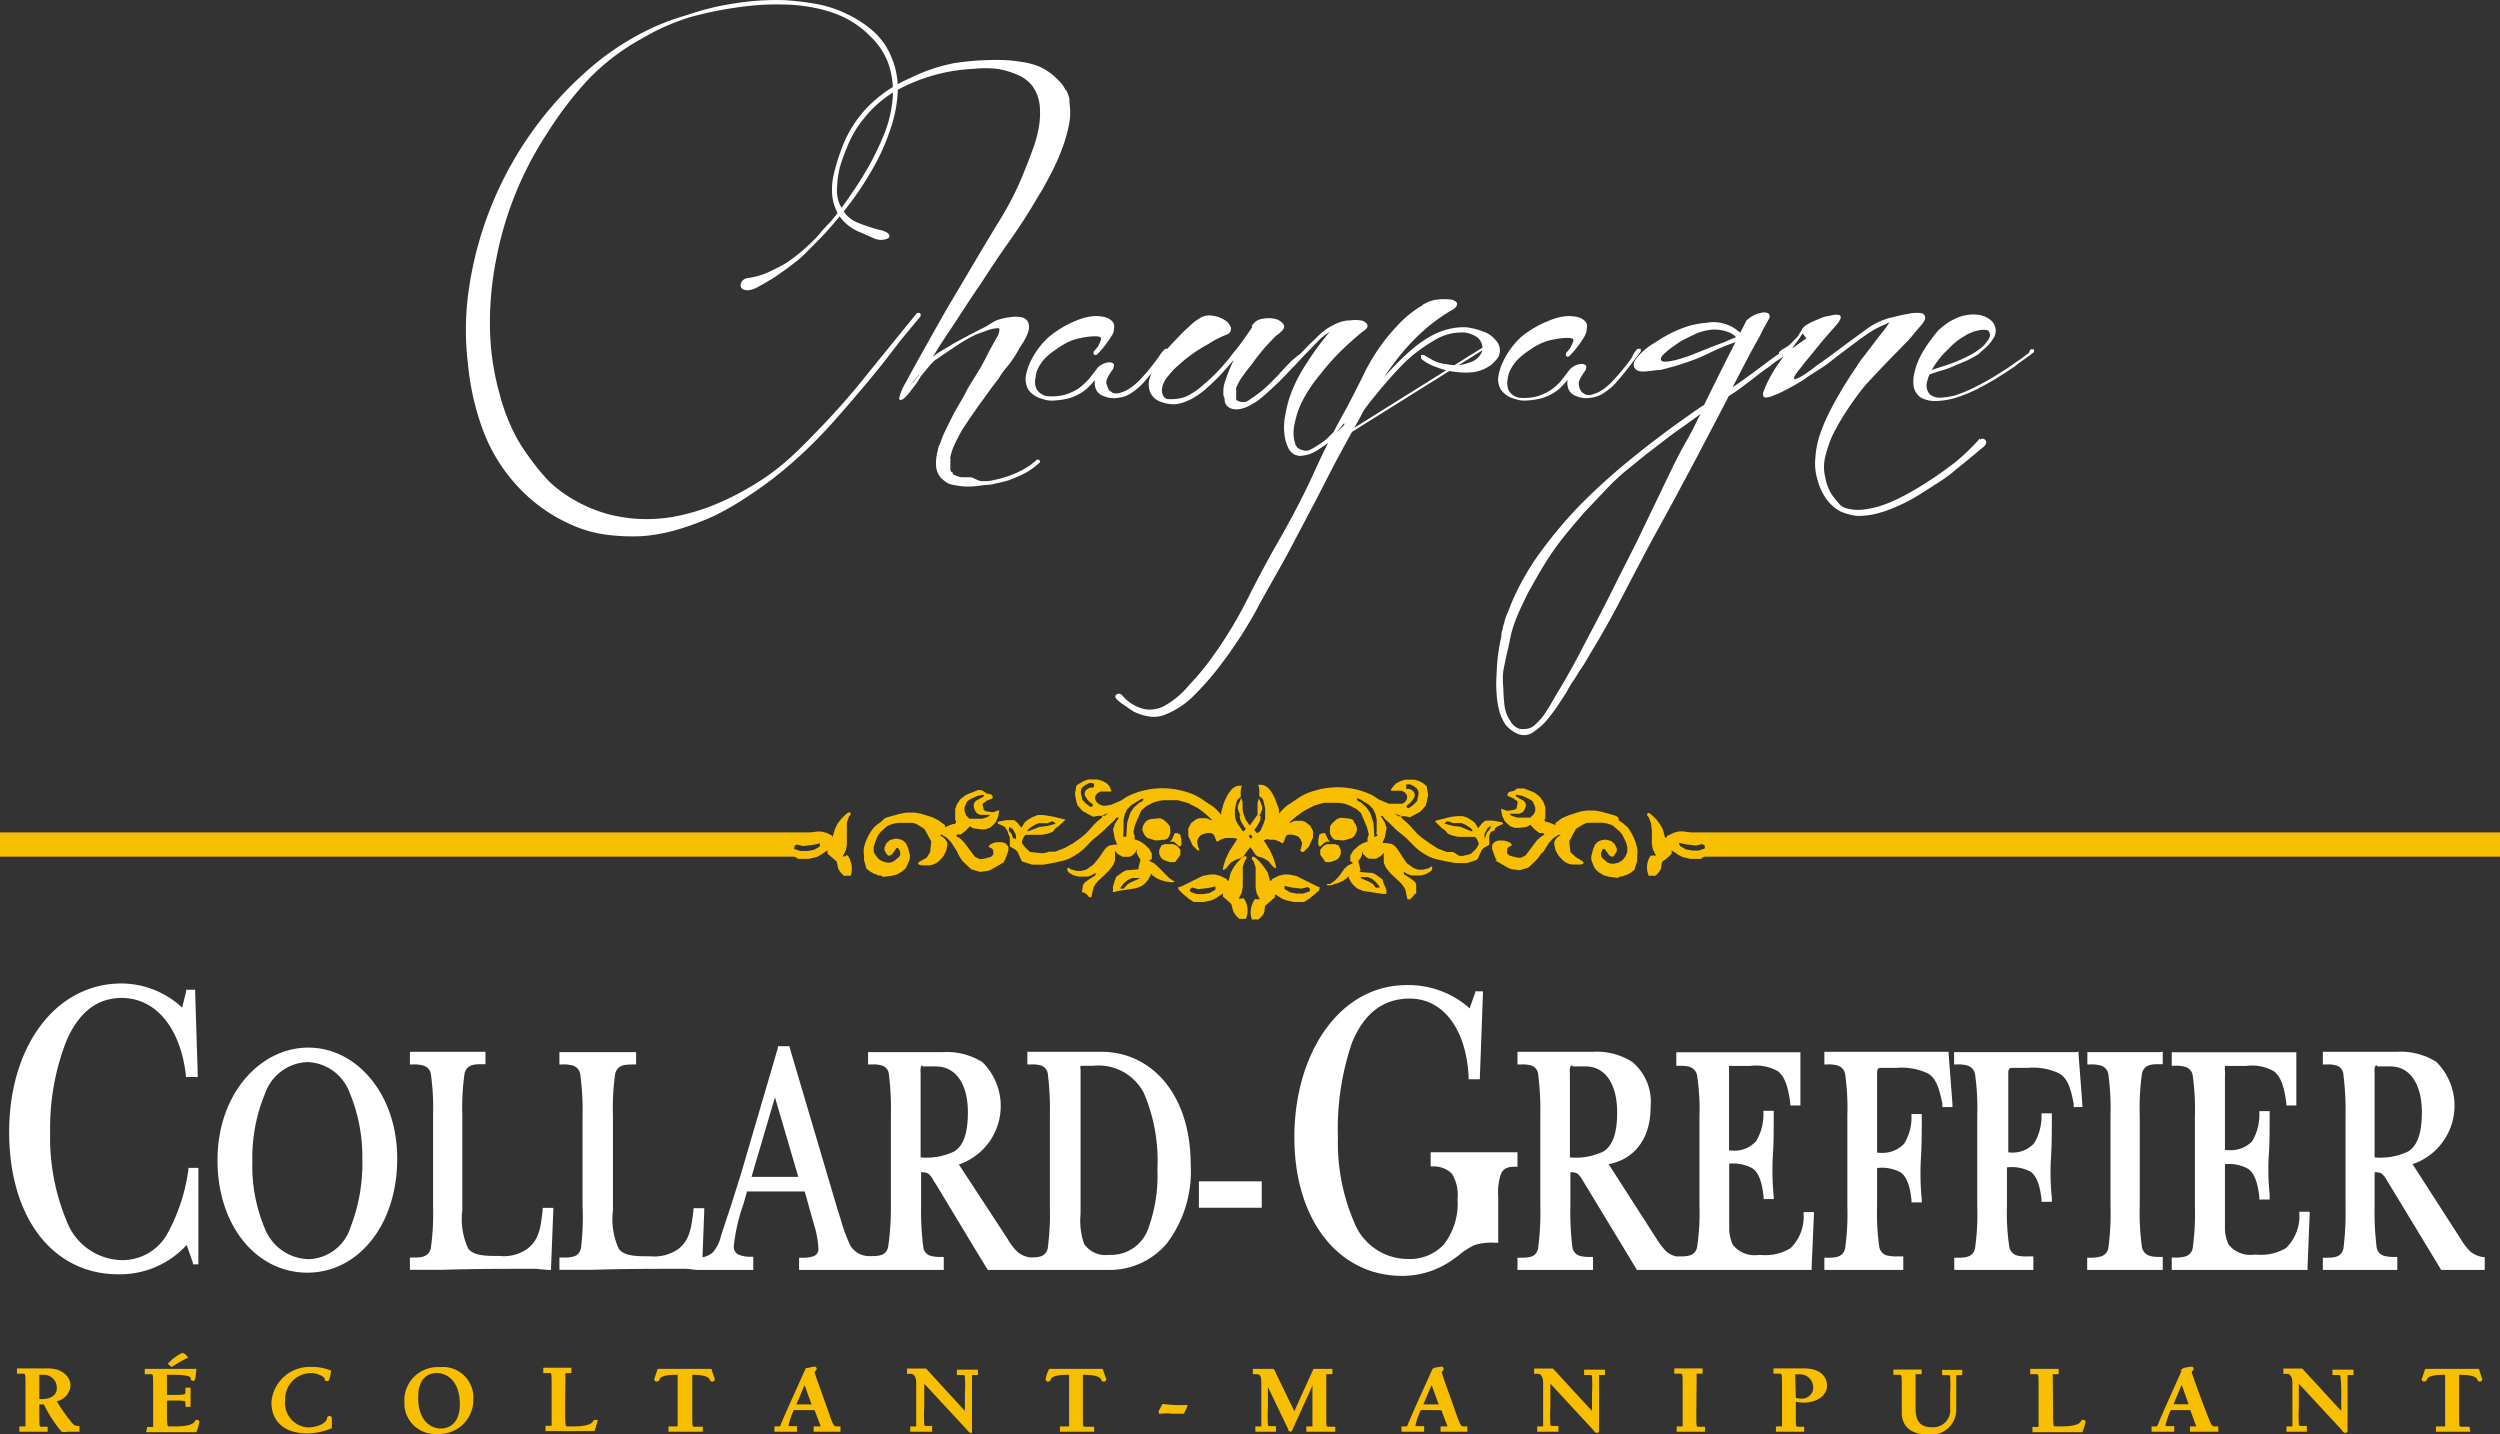
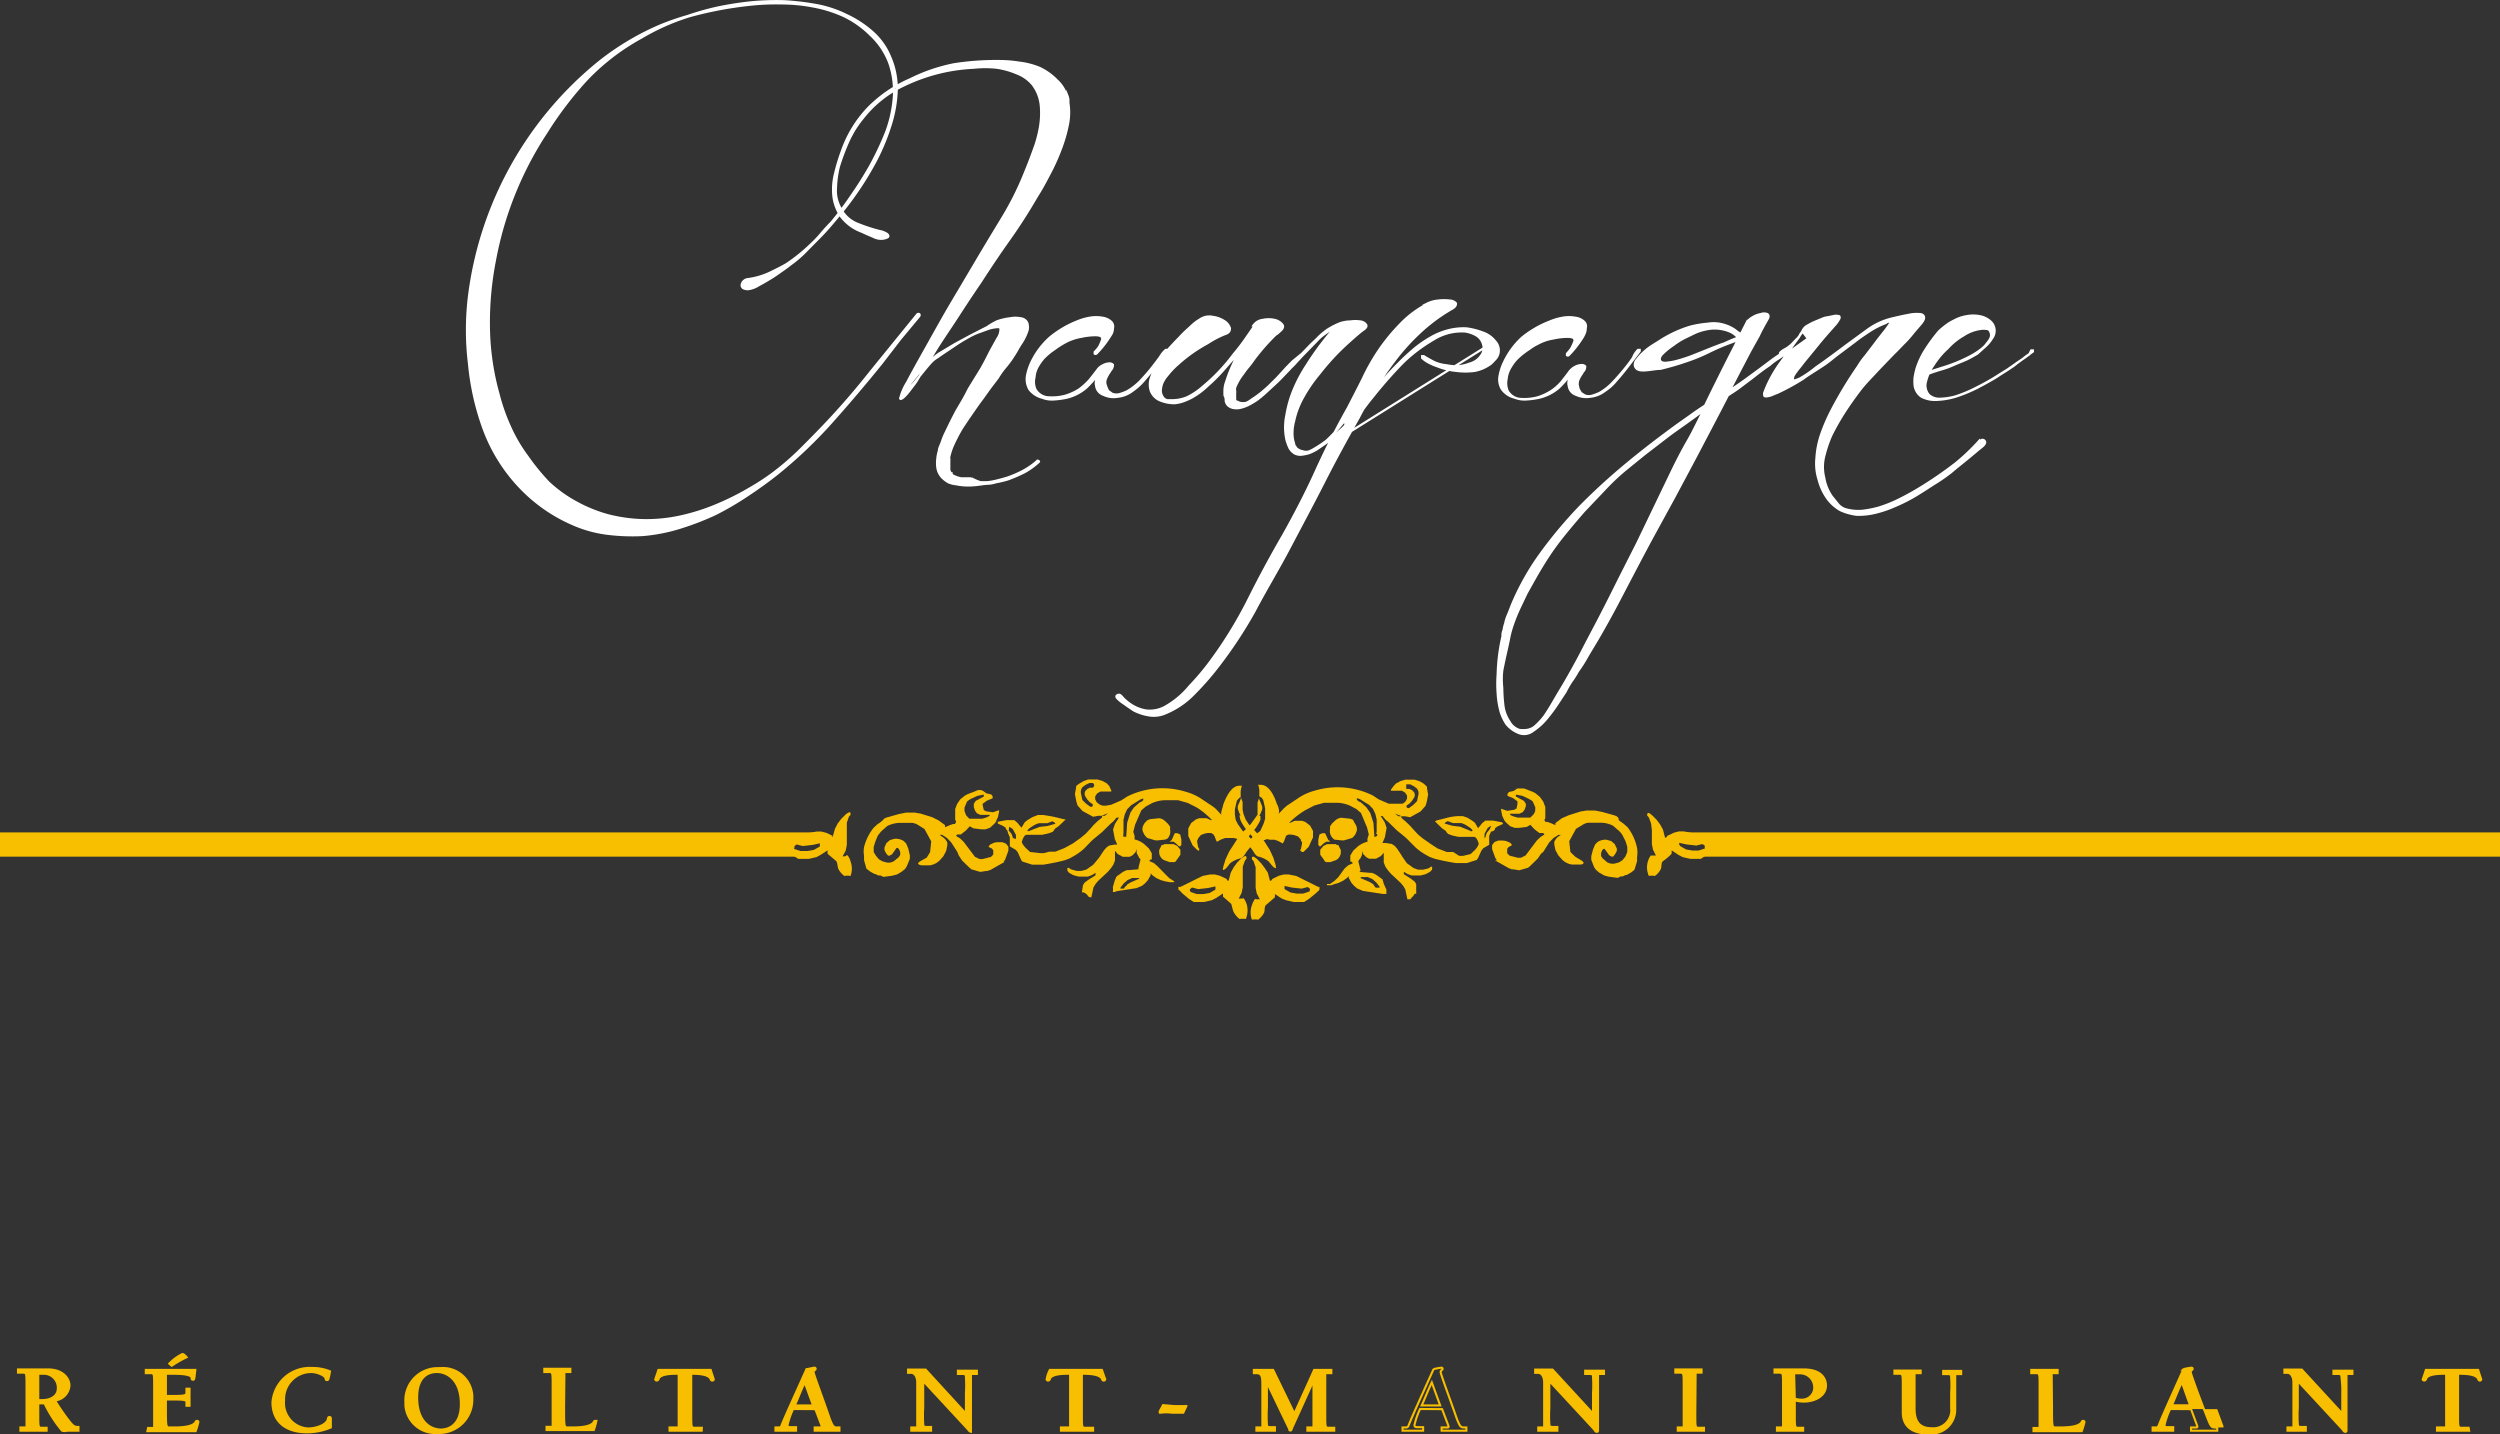
<svg xmlns="http://www.w3.org/2000/svg" viewBox="0 0 155.52 89.21">
  <rect x="0" y="0" width="155.52" height="89.21" fill="#333333" stroke="none" />
  <defs>
    <style>.cls-1{fill:#f8be00;}.cls-2{fill:#fff;fill-rule:evenodd;}.cls-3,.cls-4{fill:none;}.cls-3{stroke:#f8be00;stroke-linecap:square;stroke-width:0.13px;}.cls-4{stroke:#fff;stroke-miterlimit:10;stroke-width:0.14px;}</style>
  </defs>
  <g id="Calque_2" data-name="Calque 2">
    <g id="Calque_1-2" data-name="Calque 1">
      <g id="Calque_2-2" data-name="Calque 2">
        <g id="Calque_1-2-2" data-name="Calque 1-2">
          <path class="cls-1" d="M1.27,89v-.2h.28c.09,0,.1,0,.1-.1V86.2c0-.79,0-.81-.24-.81H1.12v-.2H3c.89,0,1.32.54,1.32,1a1,1,0,0,1-.9.93,13.47,13.47,0,0,0,1,1.43c.17.17.21.22.46.22V89H4.18a.58.58,0,0,1-.32,0,8.2,8.2,0,0,1-1.09-1.7H2.38V88c0,.8,0,.82.24.82H2.9V89Zm1.11-1.9H2.6c.51,0,1-.21,1-.75a.87.87,0,0,0-.82-.89H2.46c-.06,0-.08,0-.08.07Z" />
          <path class="cls-1" d="M9.21,88.83H9.5c.08,0,.09,0,.09-.1v-2.5c0-.79,0-.81-.24-.81H9.07v-.2h3.08c-.06.57-.07.61-.13.61s-.1,0-.1-.13-.34-.24-1.06-.24H10.4c-.06,0-.08,0-.08.07v1.31h.59c.67,0,.69-.07.69-.24v-.21h.19v1.06H11.6v-.22c0-.1,0-.17-.69-.17h-.59v.44c0,1.28,0,1.3.24,1.3h.22c.34,0,1.2,0,1.39-.34,0,0,0-.07.1-.07a.07.07,0,0,1,.07.07,4.11,4.11,0,0,1-.17.57h-3Zm1.32-4a2.84,2.84,0,0,1,.82-.6c.08,0,.21.14.26.2a7.17,7.17,0,0,0-.93.53Z" />
          <path class="cls-1" d="M20.34,85.85c-.06,0-.06,0-.1-.14s-.5-.36-.88-.36A1.69,1.69,0,0,0,17.67,87v.13a1.59,1.59,0,0,0,1.45,1.73h.1c.36,0,1.11-.19,1.18-.6,0,0,0-.11.1-.11a.08.08,0,0,1,.08.07v.58a3.81,3.81,0,0,1-1.49.3c-1.26,0-2.14-.62-2.14-1.87A2.32,2.32,0,0,1,19.4,85.1h.06a2.8,2.8,0,0,1,1.07.21C20.43,85.85,20.42,85.85,20.34,85.85Z" />
          <path class="cls-1" d="M25.22,87.22a2,2,0,0,1,2-2.11.86.86,0,0,1,.16,0,1.83,1.83,0,0,1,2,1.69,1.62,1.62,0,0,1,0,.22,2.06,2.06,0,0,1-2,2.12h-.16a1.86,1.86,0,0,1-2-1.71Zm3.45.13c0-1.55-.9-2-1.48-2-.2,0-1.24,0-1.24,1.58s.9,2,1.48,2C27.62,88.93,28.67,88.88,28.67,87.35Z" />
          <path class="cls-1" d="M35.09,87.5c0,1.28,0,1.3.24,1.3h.22c.34,0,1.19,0,1.39-.34,0,0,0-.07.09-.07s.06,0,.07,0v0a4,4,0,0,1-.16.57H34v-.2h.28c.08,0,.1,0,.1-.1v-2.5c0-.79,0-.81-.24-.81h-.28v-.2h1.62v.2H35.2c-.09,0-.1,0-.09.09Z" />
          <path class="cls-1" d="M43.65,89h-2v-.2h.47c.09,0,.1,0,.1-.1V85.46H42.1c-.29,0-1,0-1.13.31a.12.12,0,0,1-.12.11.1.1,0,0,1-.09-.07h0l.2-.59h3.25c.14.44.19.56.19.59a.08.08,0,0,1-.08.07c-.06,0-.08,0-.12-.11-.16-.3-.84-.31-1.13-.31H43V88c0,.8,0,.82.24.82h.42Z" />
          <path class="cls-1" d="M49.34,87.65a4.94,4.94,0,0,0-.35,1c0,.11.07.13.17.13h.36V89H48.24v-.2h.21a.15.15,0,0,0,.16-.11c.26-.66.92-2.08,1.56-3.52.11,0,.41-.09.5-.09a.07.07,0,0,1,.07.07c0,.08-.13.09-.13.21s.71,2,1,2.88c.19.48.24.56.46.56h.15V89H50.68v-.2H51c.12,0,.14,0,.1-.14l-.38-1ZM50.06,86c-.23.47-.42,1-.62,1.43h1.14Z" />
          <path class="cls-1" d="M60.09,87.94V86.67a8.34,8.34,0,0,0,0-1c0-.19-.08-.2-.25-.2h-.25v-.2h1.18v.2h-.18c-.16,0-.19,0-.19.08V89s0,.06,0,.07h0s-.08,0-.19-.16l-2.78-3v1.66a8.34,8.34,0,0,0,0,1c0,.19.07.2.24.2h.25V89H56.69v-.2h.17c.17,0,.2,0,.2-.08V86c0-.33-.14-.6-.39-.6h-.18v-.2h1.09Z" />
          <path class="cls-1" d="M68,89H66v-.2h.47c.08,0,.1,0,.1-.1V85.46h-.13c-.28,0-1,0-1.13.31a.11.11,0,0,1-.12.11.08.08,0,0,1-.08-.07,1.8,1.8,0,0,1,.2-.59h3.24c.15.44.2.56.2.59a.08.08,0,0,1-.08.07c-.06,0-.08,0-.12-.11-.16-.3-.85-.31-1.14-.31H67.3V88c0,.8,0,.82.23.82H68Z" />
          <path class="cls-1" d="M73.05,87.47h.67a.11.11,0,0,1,.08,0h0l-.19.41H72.9a2.58,2.58,0,0,0-.68,0h-.07a.17.17,0,0,1,0-.1l.2-.37Z" />
          <path class="cls-1" d="M80.52,87.94l1.23-2.72h1.07v.2h-.29c-.08,0-.09,0-.09.09V88c0,.8,0,.82.24.82H83V89H81.33v-.2h.29c.08,0,.09,0,.09-.1V85.89h0l-1.36,3s0,.1-.08.1-.06-.07-.07-.1L78.81,86h0v1.58a8.34,8.34,0,0,0,0,1c0,.19.07.2.24.2h.26V89H78.16v-.2h.18c.16,0,.19,0,.19-.08v-2.5c0-.52,0-.8-.38-.8H78v-.2h1.2Z" />
-           <path class="cls-1" d="M88.34,87.65a4.94,4.94,0,0,0-.35,1c0,.11.07.13.18.13h.36V89H87.25v-.2h.2a.16.16,0,0,0,.17-.11c.26-.66.91-2.08,1.56-3.52a4,4,0,0,1,.5-.09.07.07,0,0,1,.06.07c0,.08-.12.09-.12.21s.7,2,1,2.88c.19.48.24.56.45.56h.15V89H89.68v-.2H90c.12,0,.14,0,.09-.14l-.38-1ZM89.07,86c-.23.47-.43,1-.63,1.43h1.15Z" />
          <path class="cls-1" d="M99.1,87.94V86.67a8.34,8.34,0,0,0,0-1c0-.19-.07-.2-.24-.2h-.25v-.2h1.17v.2h-.17c-.17,0-.2,0-.2.08V89s0,.07-.06.07-.09,0-.19-.16l-2.78-3v1.66a8.34,8.34,0,0,0,0,1c0,.19.08.2.25.2h.25V89H95.69v-.2h.18c.16,0,.19,0,.19-.08V86c0-.33-.14-.6-.38-.6H95.5v-.2h1.08Z" />
          <path class="cls-1" d="M105.46,88c0,.8,0,.82.23.82H106V89h-1.63v-.2h.28c.08,0,.09,0,.09-.1V86.2c0-.79,0-.81-.24-.81h-.28v-.2h1.63v.2h-.28c-.08,0-.09,0-.09.09Z" />
          <path class="cls-1" d="M111.65,88c0,.8,0,.82.24.82h.28V89h-1.63v-.2h.28c.09,0,.1,0,.1-.1V86.2c0-.79,0-.81-.24-.81h-.29v-.2h1.82c1.14,0,1.38.62,1.38,1,0,.62-.64,1-1.39,1a2,2,0,0,1-.55-.08Zm0-1a1,1,0,0,0,.38.07.77.77,0,0,0,.83-.67v-.08a.88.88,0,0,0-.87-.89h-.3c-.06,0-.08,0-.08.07Z" />
          <path class="cls-1" d="M119.48,85.42h-.28c-.08,0-.1,0-.1.09v2c0,.47,0,1.34,1.06,1.34a1.13,1.13,0,0,0,1.22-1,1,1,0,0,0,0-.24v-.93a8.34,8.34,0,0,0,0-1c0-.19-.07-.2-.25-.2h-.25v-.2H122v.2h-.18c-.16,0-.19,0-.19.08v2.12a1.48,1.48,0,0,1-1.46,1.5H120c-1.29,0-1.63-.66-1.63-1.31v-1.6c0-.79,0-.81-.24-.81h-.28v-.2h1.63Z" />
          <path class="cls-1" d="M127.65,87.5c0,1.28,0,1.3.24,1.3h.22c.34,0,1.2,0,1.39-.34,0,0,0-.07.1-.07a.07.07,0,0,1,.07.07h0a4.11,4.11,0,0,1-.17.57h-3v-.2h.29c.08,0,.09,0,.09-.1v-2.5c0-.79,0-.81-.24-.81h-.28v-.2H128v.2h-.28c-.08,0-.1,0-.09.09Z" />
-           <path class="cls-1" d="M135,87.65a4.94,4.94,0,0,0-.35,1c0,.11.07.13.18.13h.36V89h-1.28v-.2h.2a.16.16,0,0,0,.17-.11c.26-.66.91-2.08,1.55-3.52a4.54,4.54,0,0,1,.51-.09.07.07,0,0,1,.06.07c0,.08-.12.09-.12.21s.7,2,1.05,2.88c.19.48.24.56.45.56h.15V89H136.3v-.2h.28c.12,0,.14,0,.09-.14l-.37-1Zm.73-1.66c-.23.47-.43,1-.62,1.43h1.13Z" />
+           <path class="cls-1" d="M135,87.65a4.94,4.94,0,0,0-.35,1c0,.11.07.13.18.13h.36V89h-1.28v-.2h.2a.16.16,0,0,0,.17-.11c.26-.66.91-2.08,1.55-3.52a4.54,4.54,0,0,1,.51-.09.07.07,0,0,1,.06.07c0,.08-.12.09-.12.21s.7,2,1.05,2.88c.19.48.24.56.45.56h.15V89v-.2h.28c.12,0,.14,0,.09-.14l-.37-1Zm.73-1.66c-.23.47-.43,1-.62,1.43h1.13Z" />
          <path class="cls-1" d="M145.71,87.94V86.67a6.63,6.63,0,0,0-.05-1c0-.19-.08-.2-.24-.2h-.26v-.2h1.18v.2h-.17c-.17,0-.2,0-.2.08V89s0,.07-.06.07-.09,0-.19-.16l-2.78-3v1.66a8.34,8.34,0,0,0,0,1c0,.19.08.2.25.2h.25V89H142.3v-.2h.18c.16,0,.19,0,.19-.08V86c0-.33-.14-.6-.38-.6h-.18v-.2h1.08Z" />
          <path class="cls-1" d="M153.6,89h-2v-.2h.47c.09,0,.1,0,.1-.1V85.46h-.12c-.29,0-1,0-1.13.31a.12.12,0,0,1-.12.11.1.1,0,0,1-.09-.07h0s.06-.15.2-.59h3.25c.14.44.19.56.19.59a.07.07,0,0,1-.07.07h0c-.06,0-.08,0-.12-.11-.15-.3-.84-.31-1.13-.31h-.12V88c0,.8,0,.82.24.82h.42Z" />
          <path class="cls-2" d="M126.36,21.8h.1s0,.05,0,.07l-.22.16a3.37,3.37,0,0,0-.38.28l-.37.27-.2.16-.4.27-.49.31c-.16.11-.32.21-.5.31-.36.21-.72.4-1.1.59a9,9,0,0,1-1.16.46,4.61,4.61,0,0,1-1.1.19,1.83,1.83,0,0,1-1-.19,1,1,0,0,1-.43-.68,2.44,2.44,0,0,1,0-.54,5.23,5.23,0,0,1,.12-.54,5,5,0,0,1,.59-1.23,10.77,10.77,0,0,1,.8-1.08,5.71,5.71,0,0,1,.47-.39,3,3,0,0,1,.49-.29,2.34,2.34,0,0,1,.77-.26,2.15,2.15,0,0,1,.8,0,1.35,1.35,0,0,1,.63.29.78.78,0,0,1,.13,1.1,2.08,2.08,0,0,1-.43.51L123,22c-.22.13-.45.26-.68.37l-.72.3a5.48,5.48,0,0,1-.8.3c-.31.09-.57.18-.79.26,0,0-.08,0-.09,0a.15.15,0,0,1,0-.07l1.17-.37a9.07,9.07,0,0,0,1.16-.47,5.84,5.84,0,0,0,.65-.35,3.6,3.6,0,0,0,.58-.45l.18-.23a1.14,1.14,0,0,0,.15-.23.47.47,0,0,0,0-.43.25.25,0,0,0-.23-.17,1.15,1.15,0,0,0-.37,0,2.54,2.54,0,0,0-1.06.4,4.09,4.09,0,0,0-1,.81,4.56,4.56,0,0,0-.48.5,6.13,6.13,0,0,0-.42.58,2.81,2.81,0,0,0-.43.95.91.91,0,0,0,.17.87,1,1,0,0,0,.66.24,4.24,4.24,0,0,0,1-.15,8.62,8.62,0,0,0,1.13-.46c.38-.19.75-.38,1.1-.59.18-.1.34-.21.5-.31l.5-.31.4-.28.21-.15.39-.26.36-.26ZM111,22.11a.41.41,0,0,1-.24-.06.09.09,0,0,1,0-.13h0a1.3,1.3,0,0,1,.31-.21,2.07,2.07,0,0,0,.44-.34c.11-.12.22-.24.33-.34l.3-.4.33.43Zm12.13,5.37c.11-.12.21-.15.3-.08s.07.16,0,.26-.35.29-.51.44l-.52.43c-.35.29-.7.56-1,.82a10.23,10.23,0,0,1-1.08.75c-.37.24-.8.52-1.2.76a10.58,10.58,0,0,1-1.26.63,7,7,0,0,1-1.17.4,4.35,4.35,0,0,1-1.19.13,3.46,3.46,0,0,1-1-.28,2.56,2.56,0,0,1-.83-.74,3.51,3.51,0,0,1-.54-1.18A3.29,3.29,0,0,1,113,28.5a5.48,5.48,0,0,1,.3-1.5,11.33,11.33,0,0,1,.6-1.4,25.83,25.83,0,0,1,1.69-2.81,4.53,4.53,0,0,1,.45-.63l.58-.76c.2-.27.4-.52.58-.75a5.67,5.67,0,0,0,.45-.64l-.16,0a.25.25,0,0,0-.17.08,4.94,4.94,0,0,0-.95.47c-.34.22-.68.45-1,.7l-1,.75c-.33.25-.58.47-.83.64-.48.33-1,.63-1.39.92a14.15,14.15,0,0,1-1.53.84l-.32.13a1.12,1.12,0,0,1-.31.1.41.41,0,0,1-.22,0s-.06-.12,0-.25a6.65,6.65,0,0,1,.34-.77,7.91,7.91,0,0,1,.69-1.11l.77-1.08.25-.34a1,1,0,0,0,.18-.31,1.11,1.11,0,0,0,.17-.27.71.71,0,0,1,.3-.27,3.58,3.58,0,0,1,.48-.24l.46-.19a1,1,0,0,1,.29-.07l.38-.08a.66.66,0,0,1,.28,0c.07,0,.09.05.07.14a1.76,1.76,0,0,1-.27.4l-.46.52c-.2.23-.4.46-.6.71l-.58.71c-.19.23-.34.41-.45.56s-.16.19-.27.34a2.49,2.49,0,0,0-.25.38c0,.11-.06.19,0,.23s.18,0,.43-.11a7,7,0,0,0,1-.69q.7-.48,1.89-1.38l1.37-1a4.27,4.27,0,0,1,1.56-.68c.33-.08.64-.15.93-.2a2.21,2.21,0,0,1,.68-.05c.17,0,.26.08.28.19s-.06.26-.26.49-.35.4-.5.59a6.37,6.37,0,0,1-.5.55c-.18.18-.39.41-.65.66l-.78.81-.76.81a8.32,8.32,0,0,0-.6.71c-.33.44-.64.88-.93,1.33a15.2,15.2,0,0,0-.8,1.42,8,8,0,0,0-.43,1.28,2.76,2.76,0,0,0,0,1.34,2.87,2.87,0,0,0,.46,1.15l.37.46a1,1,0,0,0,.47.34,2.91,2.91,0,0,0,1.06.11,6.41,6.41,0,0,0,1.06-.21,8.37,8.37,0,0,0,1.28-.52c.4-.2.8-.42,1.18-.65a24.36,24.36,0,0,0,2.29-1.57,13,13,0,0,0,1.47-1.4ZM104,29.33c.31-.64.63-1.27,1-1.91s.65-1.28,1-1.92c-.37.29-.76.57-1.14.84s-.77.54-1.15.83l-1.43,1.1-1.23,1a14,14,0,0,0-1.2,1.14L98.53,31.8c-.47.54-.92,1.07-1.35,1.61A16.76,16.76,0,0,0,96,35.1c-.18.29-.35.58-.52.88l-.51.91-.42.88c-.14.3-.27.6-.38.91a6.83,6.83,0,0,0-.27.91c-.06.32-.13.63-.2.94-.11.48-.19.87-.25,1.18a4.88,4.88,0,0,0,0,1.08,10,10,0,0,0,.07,1.09,2.25,2.25,0,0,0,.37,1,1.1,1.1,0,0,0,.63.53,1.77,1.77,0,0,0,.46,0,1,1,0,0,0,.6-.31,4.07,4.07,0,0,0,.52-.58c.14-.21.28-.43.41-.65l.38-.65.39-.65c.42-.72.82-1.44,1.19-2.16s.76-1.44,1.13-2.16.76-1.49,1.13-2.24l1.13-2.23Zm7.14-7.53h.07c.07,0,0,.05,0,.07a5.84,5.84,0,0,1-.56.42,3.8,3.8,0,0,0-.57.42c-.33.22-.58.41-.76.55s-.35.28-.52.4l-.53.4c-.19.15-.45.32-.78.53-.55,1.07-1.11,2.13-1.66,3.18s-1.12,2.11-1.69,3.18l-1.22,2.23c-.41.75-.81,1.51-1.21,2.27l-1.13,2.16q-.57,1.08-1.2,2.16l-.6,1a9,9,0,0,1-.63,1,5.16,5.16,0,0,1-.4.63,6.44,6.44,0,0,0-.36.63l-.42.64a10.23,10.23,0,0,1-.73,1,3.94,3.94,0,0,1-.88.8.89.89,0,0,1-.9.12,1.87,1.87,0,0,1-.76-.57,3.12,3.12,0,0,1-.33-.69,5.39,5.39,0,0,1-.2-1.19,7.88,7.88,0,0,1,0-1.19,11.83,11.83,0,0,1,.3-2.37.79.79,0,0,1,.07-.39,2,2,0,0,1,.1-.42,2.53,2.53,0,0,1,.18-.55c.08-.19.15-.37.22-.56a15.85,15.85,0,0,1,1.82-3.24,28.05,28.05,0,0,1,2.43-2.9,38.81,38.81,0,0,1,2.92-2.67c1-.83,2.06-1.64,3.13-2.42l.85-.6c.27-.2.57-.4.88-.6.42-.87.84-1.71,1.26-2.55l1.29-2.54a1,1,0,0,1,.4-.4,1.44,1.44,0,0,1,.52-.2.55.55,0,0,1,.4,0c.1.06.1.18,0,.34-.22.39-.4.71-.53,1l-.53.95-.65,1.24c-.21.41-.42.82-.65,1.23.38-.24.71-.47,1-.68l.82-.6.8-.6A10.87,10.87,0,0,1,111.14,21.8Zm-3.89-.43.42-.19.45-.18a1.56,1.56,0,0,0-.37-.31,2.23,2.23,0,0,0-.66-.22,2.43,2.43,0,0,0-.85,0,3.5,3.5,0,0,0-.78.23l-.6.29a4.58,4.58,0,0,0-.76.47,4.48,4.48,0,0,0-.64.51c-.17.16-.24.31-.2.43s.15.18.37.17a3.91,3.91,0,0,0,.76-.14c.29-.08.59-.18.88-.29l.75-.3.6-.24C106.82,21.53,107,21.45,107.25,21.37Zm1.1-.43c0,.06,0,.13-.22.2l-.45.17a13.18,13.18,0,0,0-1.42.61,11,11,0,0,1-1.47.59c-.49.17-1,.31-1.49.43-.29,0-.61.08-1,.1s-.55-.09-.6-.31a.47.47,0,0,1,.14-.37,2.79,2.79,0,0,1,.4-.44,3.9,3.9,0,0,1,.51-.4l.48-.3a7.38,7.38,0,0,1,1.93-.9,6.58,6.58,0,0,1,1.08-.18,2.21,2.21,0,0,1,1.08.09,2,2,0,0,1,.4.17,1.9,1.9,0,0,1,.37.26A.48.48,0,0,1,108.35,20.94Zm-6.45.83H102s0,.05,0,.07l-.25.33-.53.69c-.21.27-.43.54-.68.82a3,3,0,0,1-.7.63,1.77,1.77,0,0,1-.93.37,1.5,1.5,0,0,1-.86-.12.67.67,0,0,1-.46-.56.58.58,0,0,1,0-.32,2,2,0,0,1,.1-.36,8.88,8.88,0,0,1-.71.79,2.86,2.86,0,0,1-1.38.66,5.35,5.35,0,0,1-.7.08,1.64,1.64,0,0,1-.66-.11,1.39,1.39,0,0,1-.8-.52,1.16,1.16,0,0,1-.15-.85,3.14,3.14,0,0,1,.28-.85A4.86,4.86,0,0,1,94.69,21a6.35,6.35,0,0,1,1.73-1,3.5,3.5,0,0,1,.78-.23,2.21,2.21,0,0,1,.81,0,.94.94,0,0,1,.5.22.39.39,0,0,1,.13.43.76.76,0,0,1-.08.36,2,2,0,0,1-.18.32,6.38,6.38,0,0,1-.8,1,.09.09,0,0,1-.1,0V22h0a2.6,2.6,0,0,0,.26-.32,2.92,2.92,0,0,0,.17-.36c.11-.24,0-.37-.4-.37a4.12,4.12,0,0,0-.86.1,3,3,0,0,0-1,.34,2.92,2.92,0,0,0-.48.29c-.17.11-.32.22-.45.32a4,4,0,0,0-.38.34,2.73,2.73,0,0,0-.35.47,1.73,1.73,0,0,0-.27.77,1.25,1.25,0,0,0,.07.74,1,1,0,0,0,.7.49,3.24,3.24,0,0,0,1.16-.09,3.54,3.54,0,0,0,.86-.4,3.15,3.15,0,0,0,.64-.57c.17-.22.34-.43.49-.64a1,1,0,0,1,.35-.29.88.88,0,0,1,.39-.11.29.29,0,0,1,.23.08.47.47,0,0,1-.07.26.64.64,0,0,0-.13.19,1.81,1.81,0,0,0-.23.41.69.69,0,0,0,0,.45c0,.1.09.21.14.31l.06.06.2.13a.77.77,0,0,0,.52,0,2.9,2.9,0,0,0,.41-.16,3.55,3.55,0,0,0,.83-.66c.25-.26.49-.54.72-.82s.39-.5.53-.71A1.28,1.28,0,0,1,101.9,21.77ZM93,21.22a.83.83,0,0,1,.23.67.75.75,0,0,1-.18.42c-.1.11-.2.22-.31.32a2.49,2.49,0,0,1-1,.44,4.43,4.43,0,0,1-1.15,0,4.19,4.19,0,0,1-1.16-.28,3.38,3.38,0,0,1-.52-.22,1.9,1.9,0,0,1-.44-.3v-.11s0,0,.1,0c.28.17.5.29.66.37a2.32,2.32,0,0,0,.73.19,3.54,3.54,0,0,0,.73.07,2.59,2.59,0,0,0,.73-.17,1.21,1.21,0,0,0,.73-.52.75.75,0,0,0,.1-.71.9.9,0,0,0-.43-.54,2,2,0,0,0-.66-.23,3.28,3.28,0,0,0-2,.51,9.75,9.75,0,0,0-1.86,1.4,27.25,27.25,0,0,0-1.88,2.13A15.6,15.6,0,0,0,83.82,27m-.06,0h0a8.39,8.39,0,0,1,.68-1.25,11.16,11.16,0,0,1,.85-1.19,18.65,18.65,0,0,1,1.76-2c.26-.27.55-.53.86-.8a7,7,0,0,1,1-.71,4.32,4.32,0,0,1,1.1-.48,3.79,3.79,0,0,1,1.21-.14,4.31,4.31,0,0,1,1,.25,1.65,1.65,0,0,1,.78.54Zm5-8.1a1.93,1.93,0,0,1,.71-.2,2.89,2.89,0,0,1,.72,0,.52.52,0,0,1,.38.17c0,.08,0,.2-.25.34a10.67,10.67,0,0,0-2,1.48,13.47,13.47,0,0,0-1.56,1.73,20.39,20.39,0,0,0-1.23,1.8c-.37.61-.72,1.19-1,1.75-.77,1.36-1.49,2.68-2.16,4S81,32.59,80.26,34s-1.49,2.63-2.21,4a27.54,27.54,0,0,1-2.54,3.79,18,18,0,0,1-1.31,1.45,5.16,5.16,0,0,1-1.65,1.11,1.81,1.81,0,0,1-1,.16,3.15,3.15,0,0,1-1-.31c-.25-.16-.46-.31-.63-.43a2.31,2.31,0,0,1-.39-.31c-.1-.1-.11-.17,0-.22s.18,0,.32.17a2.91,2.91,0,0,0,.58.47,2.42,2.42,0,0,0,.86.32A2,2,0,0,0,72.42,44,5.37,5.37,0,0,0,74,42.69a15.81,15.81,0,0,0,1.3-1.54,26.46,26.46,0,0,0,2.39-3.9q1-2,2.16-4c.75-1.34,1.42-2.64,2-3.92s1.23-2.59,2-3.95c.31-.6.62-1.2.93-1.82a12.79,12.79,0,0,1,1-1.77,11.71,11.71,0,0,1,1.3-1.59A6.29,6.29,0,0,1,88.81,18.9Zm-5.35,7.5c.09-.1.17-.14.25-.11s.06.1,0,.2-.41.38-.62.59a5.72,5.72,0,0,1-.65.55l-.46.31a2.92,2.92,0,0,1-.5.25,3,3,0,0,1-.43.09.78.78,0,0,1-.43-.06.87.87,0,0,1-.37-.39,3.75,3.75,0,0,1-.17-.47,3.68,3.68,0,0,1,0-1.55,7,7,0,0,1,.47-1.62,9.28,9.28,0,0,1,.8-1.49,18.06,18.06,0,0,1,1.79-2.38c-.18.1-.38.24-.61.4a3.07,3.07,0,0,0-.58.5l-.4.41-.45.46-.42.45a2.91,2.91,0,0,1-.3.31c-.17.19-.35.37-.53.56s-.35.36-.53.52l-.53.49a6.47,6.47,0,0,1-.57.47c-.15.1-.32.2-.49.29a2.27,2.27,0,0,1-.57.2,1.15,1.15,0,0,1-.37,0,.67.67,0,0,1-.33-.15.52.52,0,0,1-.16-.3.52.52,0,0,0-.07-.32,3.08,3.08,0,0,1,0-.43,1.58,1.58,0,0,1,.1-.43,8.33,8.33,0,0,1,.38-1c.14-.3.31-.67.49-1h0a.4.4,0,0,0-.1.12A.29.29,0,0,1,77,22l-.88,1a10.49,10.49,0,0,1-1,1,4.8,4.8,0,0,1-1,.74,4.46,4.46,0,0,1-.5.22,2.4,2.4,0,0,1-.53.12,2.3,2.3,0,0,1-1-.21,1.05,1.05,0,0,1-.5-.56,1.32,1.32,0,0,1-.06-.39,1.21,1.21,0,0,1,.06-.38,3.2,3.2,0,0,1,.17-.43c.07-.15.15-.3.23-.44a5.35,5.35,0,0,1,.63-.87c.25-.28.5-.55.77-.82.11-.13.23-.24.35-.36l.35-.32a2.88,2.88,0,0,1,.56-.43,1,1,0,0,1,.77-.16,1.73,1.73,0,0,1,.73.26.81.81,0,0,1,.36.45c0,.17-.06.29-.33.37a6,6,0,0,0-1.06.56,9.31,9.31,0,0,0-1.83,1.29,4.91,4.91,0,0,0-.7.74,1.56,1.56,0,0,0-.23.34,1.11,1.11,0,0,0-.13.4.73.73,0,0,0,.13.62.44.44,0,0,0,.26.16h.24a2.47,2.47,0,0,0,1-.19,4.53,4.53,0,0,0,1-.68,11.55,11.55,0,0,0,1.89-2c.23-.27.44-.54.64-.82l.59-.85v-.12a.82.82,0,0,1,.59-.34,1.7,1.7,0,0,1,.71,0,.85.85,0,0,1,.48.28c.1.12.06.25-.11.4l-.1.09a1,1,0,0,1-.2.15A13.27,13.27,0,0,0,78,22.36c-.11.16-.22.31-.33.44a5.3,5.3,0,0,0-.34.45,3.28,3.28,0,0,0-.5.87.48.48,0,0,0,0,.17.73.73,0,0,1,0,.2v.27a.09.09,0,0,1,0,.07h0v.06h0A.2.2,0,0,0,77,25a.31.31,0,0,0,.13.06.9.9,0,0,0,.4,0,1.38,1.38,0,0,0,.33-.2,6.51,6.51,0,0,0,.6-.43c.18-.15.36-.3.53-.47s.35-.34.52-.52l.51-.56.39-.4L81,22l.56-.58.37-.35a4.28,4.28,0,0,1,.65-.56,4.79,4.79,0,0,1,.78-.4A2.11,2.11,0,0,1,84,20a2.22,2.22,0,0,1,.63,0,.49.49,0,0,1,.35.2c.06.09,0,.2-.18.32s-.56.46-.83.7-.52.48-.76.72a16,16,0,0,0-1.15,1.32,9.19,9.19,0,0,0-1,1.46,5.2,5.2,0,0,0-.56,1.48,2.86,2.86,0,0,0-.1.77,1.87,1.87,0,0,0,.1.62.32.32,0,0,0,.1.22.29.29,0,0,0,.1.12.82.82,0,0,0,.36.15.62.62,0,0,0,.38,0,2.31,2.31,0,0,0,.35-.18,7.15,7.15,0,0,0,.73-.49A9.35,9.35,0,0,0,83.46,26.4ZM72.52,21.77h.09s0,.05,0,.07a2.85,2.85,0,0,0-.25.33l-.53.69c-.21.27-.44.54-.68.82a3.5,3.5,0,0,1-.7.63,1.77,1.77,0,0,1-.93.37,1.44,1.44,0,0,1-.87-.12.67.67,0,0,1-.46-.56.58.58,0,0,1,0-.32,2,2,0,0,1,.1-.36,7.56,7.56,0,0,1-.71.79,2.86,2.86,0,0,1-1.38.66,5.35,5.35,0,0,1-.7.08,1.64,1.64,0,0,1-.66-.11,1.44,1.44,0,0,1-.8-.52,1.27,1.27,0,0,1-.15-.85,3.53,3.53,0,0,1,.28-.85A4.86,4.86,0,0,1,65.31,21,6.28,6.28,0,0,1,67,20a3.5,3.5,0,0,1,.78-.23,2.26,2.26,0,0,1,.82,0,1,1,0,0,1,.49.22.41.41,0,0,1,.14.43.77.77,0,0,1-.09.36L69,21a6,6,0,0,1-.8,1,.09.09,0,0,1-.1,0v-.1h0a2.69,2.69,0,0,0,.27-.32,2.83,2.83,0,0,0,.16-.36c.11-.24,0-.37-.4-.37a4.12,4.12,0,0,0-.86.1,3.2,3.2,0,0,0-1,.34c-.15.08-.31.18-.48.29l-.45.32c-.13.11-.26.22-.38.34a2.73,2.73,0,0,0-.35.47,1.61,1.61,0,0,0-.26.77,1.18,1.18,0,0,0,.06.74,1,1,0,0,0,.7.49,3.24,3.24,0,0,0,1.16-.09,3.44,3.44,0,0,0,.87-.4,4.27,4.27,0,0,0,.63-.57c.18-.22.34-.43.5-.64a.82.82,0,0,1,.35-.29.87.87,0,0,1,.38-.11.29.29,0,0,1,.23.08.47.47,0,0,1-.07.26,1.27,1.27,0,0,0-.13.19,2.06,2.06,0,0,0-.23.41.58.58,0,0,0,0,.45,1.69,1.69,0,0,0,.13.31l.07.06.19.13a.77.77,0,0,0,.52,0,2.9,2.9,0,0,0,.41-.16,3.82,3.82,0,0,0,.84-.66c.26-.28.5-.55.71-.82s.39-.5.53-.71A1.66,1.66,0,0,1,72.52,21.77Zm-8,6.91s0-.05.08,0,0,0,0,.07a4.44,4.44,0,0,1-.9.64,10.19,10.19,0,0,1-1,.43q-.37.11-.75.18a2,2,0,0,1-.48.09c-.26,0-.58.08-1,.1a3.75,3.75,0,0,1-1-.07A1.52,1.52,0,0,1,59,30a1.77,1.77,0,0,1-.35-.26,1.11,1.11,0,0,1-.34-.68,2.17,2.17,0,0,1,0-.51,2.3,2.3,0,0,1,.1-.51c0-.17.14-.4.2-.6a4,4,0,0,1,.24-.57q.3-.64.66-1.32l.4-.68c.13-.23.25-.46.36-.68l.8-1.3c.11-.2.22-.4.32-.6s.2-.4.31-.6l.35-.63a1,1,0,0,0,.19-.61c0-.08-.08-.11-.22-.1a2.28,2.28,0,0,0-.52.1l-.61.22a3.87,3.87,0,0,0-.55.25,11.63,11.63,0,0,0-1,.61c-.32.22-.7.46-1,.68a1.83,1.83,0,0,0-.5.42c-.15.17-.31.36-.46.55l-.47.58a4,4,0,0,1-.46.46c-.14.1-.17.11-.1,0s.17-.23.31-.41l.48-.59.44-.49a4.77,4.77,0,0,1,.83-.73l1-.6,1-.54,1-.51A5.08,5.08,0,0,1,62,20a3.62,3.62,0,0,1,.85-.2,1.67,1.67,0,0,1,.63,0,.53.53,0,0,1,.33.15.42.42,0,0,1,.12.26.76.76,0,0,1,0,.3,2.74,2.74,0,0,1-.15.4,3.11,3.11,0,0,1-.22.4c-.11.16-.21.33-.31.51s-.21.34-.32.51a7,7,0,0,1-.45.58,5.13,5.13,0,0,0-.41.59l-.48.63-.45.63c-.16.21-.31.42-.45.62l-.45.65-.38.57c-.12.2-.24.41-.35.63s-.18.36-.27.57a4.31,4.31,0,0,0-.19.61.24.24,0,0,0,0,.12.24.24,0,0,1,0,.12v.56h0a.4.4,0,0,0,.07.18h0a.06.06,0,0,0,.07.06v.06h0c.05,0,.07.07.07.09h.05l.24.1.23.06h.66A3,3,0,0,0,61,30h.41a3.85,3.85,0,0,0,.49-.08q.35-.08.78-.21a7.33,7.33,0,0,0,.91-.39A4.65,4.65,0,0,0,64.52,28.68ZM66.38,6.06c.06.25.09.36.08.33v-.2a1.11,1.11,0,0,0-.07-.26v.13a3.82,3.82,0,0,1,.06,1.58A9.08,9.08,0,0,1,66,9.24a12.81,12.81,0,0,1-.7,1.56c-.26.5-.53,1-.79,1.4-.54.93-1.11,1.83-1.73,2.7s-1.22,1.77-1.8,2.67c-.51.74-1,1.49-1.48,2.23s-1,1.48-1.44,2.22c-.18.27-.34.53-.5.78l-.47.79a2.54,2.54,0,0,1-.23.34l-.33.43a2.82,2.82,0,0,1-.33.36c-.11.09-.18.12-.2.07a3.39,3.39,0,0,1,.43-1c.33-.63.75-1.38,1.25-2.27s1-1.8,1.57-2.76l1.47-2.48c.55-.93,1.1-1.84,1.64-2.73a18.66,18.66,0,0,0,1.41-2.83c.16-.39.33-.82.5-1.29A8,8,0,0,0,64.68,8a5.27,5.27,0,0,0,.07-1.43,2.57,2.57,0,0,0-.5-1.3,2.36,2.36,0,0,0-1-.71A5,5,0,0,0,62,4.21a6.74,6.74,0,0,0-1.42,0,11.75,11.75,0,0,0-1.33.14,11.24,11.24,0,0,0-3.1,1,7,7,0,0,0-2.48,2,6.39,6.39,0,0,0-.9,1.45,13.82,13.82,0,0,0-.59,1.57A6.57,6.57,0,0,0,52,11.7,2.19,2.19,0,0,0,52.31,13a2,2,0,0,0,1,.91,10.68,10.68,0,0,0,1.35.45l.21.05a1.31,1.31,0,0,1,.27.12c.08.05.12.1.12.16s-.07.09-.2.13a1,1,0,0,1-.73-.09c-.29-.12-.52-.22-.7-.31a2.84,2.84,0,0,1-1.3-.94,2.82,2.82,0,0,1-.48-1.25,4,4,0,0,1,.1-1.43,12.47,12.47,0,0,1,.45-1.47A7.41,7.41,0,0,1,54,6.73a8.21,8.21,0,0,1,2.61-1.79A10.82,10.82,0,0,1,59.35,4a17.13,17.13,0,0,1,2.77-.2,7.8,7.8,0,0,1,1.28.1,4.73,4.73,0,0,1,1.28.33A3.69,3.69,0,0,1,65.75,5,2.1,2.1,0,0,1,66.38,6.06ZM57.07,19.55s.08-.05.12,0,0,.07,0,.11L56,21.09l-1.14,1.48q-1.5,1.86-3.06,3.61a28.56,28.56,0,0,1-3.42,3.27c-.6.48-1.23.93-1.88,1.36a19,19,0,0,1-2,1.17,17.37,17.37,0,0,1-2.21.85,10.73,10.73,0,0,1-2.31.45,12.46,12.46,0,0,1-2.2-.08,7.63,7.63,0,0,1-2.09-.57,10,10,0,0,1-3.39-2.37,10.53,10.53,0,0,1-2.21-3.58,16.16,16.16,0,0,1-.91-4.05,17.44,17.44,0,0,1,0-4.21A22.31,22.31,0,0,1,37.27,3.86,16.65,16.65,0,0,1,41,1.62,16.15,16.15,0,0,1,42.77,1,17.4,17.4,0,0,1,44.61.48,20.36,20.36,0,0,1,46.7.15,16.38,16.38,0,0,1,48.8.08a16.79,16.79,0,0,1,2,.24,7.14,7.14,0,0,1,1.86.62A6.66,6.66,0,0,1,54.28,2a4.18,4.18,0,0,1,1.1,1.56,4.92,4.92,0,0,1,.4,2.08,8.06,8.06,0,0,1-.37,2.11,13.45,13.45,0,0,1-.86,2.12,19.24,19.24,0,0,1-1.2,2,18.93,18.93,0,0,1-1.15,1.52c-.41.49-.83,1-1.28,1.44l-.84.85a6.89,6.89,0,0,1-.92.78c-.11.09-.27.21-.5.37s-.46.33-.71.48-.5.3-.75.43a1.65,1.65,0,0,1-.6.24.6.6,0,0,1-.35-.05.21.21,0,0,1-.11-.19.37.37,0,0,1,.1-.23.46.46,0,0,1,.33-.15A4.59,4.59,0,0,0,47.82,17q.68-.32,1.11-.57a10.72,10.72,0,0,0,1.49-1.2,7.39,7.39,0,0,0,.67-.7q.3-.36.63-.69A21.14,21.14,0,0,0,53,12.13c.41-.59.78-1.18,1.12-1.78a18.48,18.48,0,0,0,1-2.11A7.88,7.88,0,0,0,55.61,6a5.38,5.38,0,0,0-.28-2.07,4.6,4.6,0,0,0-1.18-1.76A6,6,0,0,0,52.5,1,8,8,0,0,0,50.59.4a10.34,10.34,0,0,0-2-.19,14.58,14.58,0,0,0-2,.09,23.18,23.18,0,0,0-3.68.7,13.86,13.86,0,0,0-3,1.33,13.91,13.91,0,0,0-3.38,2.58A22.22,22.22,0,0,0,34,8.22a21.64,21.64,0,0,0-3.22,8,20,20,0,0,0-.37,4.16,16.12,16.12,0,0,0,.6,4.14,12.17,12.17,0,0,0,.7,2,9.72,9.72,0,0,0,1.09,1.87A13.87,13.87,0,0,0,34.11,30a8.2,8.2,0,0,0,1.73,1.25,8.92,8.92,0,0,0,2,.81,9.68,9.68,0,0,0,2.14.3,9.85,9.85,0,0,0,2.36-.23,12.91,12.91,0,0,0,2.26-.72,16.22,16.22,0,0,0,2-1,14.42,14.42,0,0,0,1.61-1.06,17.34,17.34,0,0,0,1.45-1.25c.47-.46,1-1,1.5-1.52q1.59-1.66,3-3.45Z" />
-           <path class="cls-2" d="M11.33,62.68l.25-1v-.11h.56v.14l.16,5.12V67h-.74v-.14c-.33-2.85-1.82-4.78-4-4.78-1.66,0-2.76,1.09-3.44,2.7a14.9,14.9,0,0,0-1,5.65,13.44,13.44,0,0,0,1,5.46,3.75,3.75,0,0,0,3.44,2.5,3.2,3.2,0,0,0,2.84-1.62,11.57,11.57,0,0,0,1.32-4v-.12h.62v6H12v-.1l-.39-1.1a5.62,5.62,0,0,1-4.25,1.82c-4.07,0-6.79-3.51-6.79-8.85s2.89-9.24,7-9.24A5.58,5.58,0,0,1,11.33,62.68Zm80.11,0,.33-.94h0v-.07h.48v.16L92.06,67v.14h-.7V67c-.13-2.89-1.53-4.88-3.66-4.88-1.82,0-2.93,1.11-3.6,2.76a16.53,16.53,0,0,0-.87,5.88,12.47,12.47,0,0,0,1,5.25,3.6,3.6,0,0,0,3.33,2.31,2.92,2.92,0,0,0,2.25-.89,4.18,4.18,0,0,0,.86-2.85A2.48,2.48,0,0,0,90.31,73a1.63,1.63,0,0,0-1.19-.44H89v-.88h5.4v.9h-.2c-.45,0-.68.14-.81.41a3.37,3.37,0,0,0-.19,1.41v2.91H93a3.52,3.52,0,0,0-1.29.15,4.44,4.44,0,0,0-1,.66l-.35.25a5.4,5.4,0,0,1-3.14,1c-3.91,0-6.7-3.42-6.7-8.62s2.78-9.47,7-9.47a5.73,5.73,0,0,1,3.92,1.46Zm43,2.75h.1v.77h-.15c-.5,0-1,0-1.14.57a15.18,15.18,0,0,0-.14,2.61V75a15.23,15.23,0,0,0,.14,2.61c.16.56.64.58,1.14.58h.15V79h-4.7v-.76H130a2.35,2.35,0,0,0,.7-.08.67.67,0,0,0,.45-.49,15.35,15.35,0,0,0,.14-2.62V69.4a15.18,15.18,0,0,0-.14-2.61.66.66,0,0,0-.45-.5,2.06,2.06,0,0,0-.7-.07h-.15v-.77h2.3l1.15,0h1.11Zm-5.23,0h.09v.14l.24,3.14v.16H129v-.22c-.17-.84-.33-1.55-.91-1.88a3.81,3.81,0,0,0-1.94-.34h-1a.23.23,0,0,0-.16.06.4.4,0,0,0-.06.22v.57h0v4.41H125a1.82,1.82,0,0,0,1.54-.57A3.27,3.27,0,0,0,127,69.4v-.14h.64v.26c0,.86,0,1.75-.06,2.61a15.54,15.54,0,0,0,.06,2.38v.25H127v-.14c-.11-1-.35-1.51-.7-1.74a2.51,2.51,0,0,0-1.45-.26V75a14.13,14.13,0,0,0,.15,2.6.71.71,0,0,0,.4.48,2,2,0,0,0,.65.08h.44V79h-4.92v-.76h.15c.5,0,1,0,1.14-.57A14.94,14.94,0,0,0,123,75V69.4a15.18,15.18,0,0,0-.14-2.61.69.69,0,0,0-.45-.5,2.06,2.06,0,0,0-.7-.07h-.15v-.77h7.64Zm-103.68,0H30.2v.77h-.15c-.51,0-1,0-1.15.57a15.18,15.18,0,0,0-.14,2.61V75.3a4.36,4.36,0,0,0,.36,2.36c.26.35.73.47,1.69.47h.27a2.52,2.52,0,0,0,1.76-.47c.7-.57.79-1.27.92-2.39h0v-.13h.66v.16l-.14,3.53V79h-.21l-.73-.07c-1.92,0-3.85,0-5.78.06H25.5v-.76h.15c.51,0,1,0,1.15-.57A15.76,15.76,0,0,0,26.94,75V69.4a15.18,15.18,0,0,0-.14-2.61.66.66,0,0,0-.45-.5,2.06,2.06,0,0,0-.7-.07H25.5v-.77Zm38.4,0h1l1,0h2.57c3.2,0,5.57,2.73,5.57,7a7.41,7.41,0,0,1-1.46,4.89A4.64,4.64,0,0,1,69,79H61.45l-.71-1.16-2.48-4.11c-.07-.11-.13-.21-.19-.29a1.31,1.31,0,0,0-.33-.44,1,1,0,0,0-.44-.08V75a17.7,17.7,0,0,0,.14,2.62.64.64,0,0,0,.41.49,2,2,0,0,0,.64.08h.22V79h-9v-.76H50a1.93,1.93,0,0,0,.63-.1.47.47,0,0,0,.28-.5,6,6,0,0,0-.29-1.52l-.56-2H46.47l-.11.39-.11.39a11.47,11.47,0,0,0-.6,2.59.55.55,0,0,0,.27.55,1.92,1.92,0,0,0,.62.14h.32V79h-3.5l-.67-.07c-1.93,0-3.86,0-5.79.06H34.8v-.76H35c.5,0,1,0,1.14-.57a15.9,15.9,0,0,0,.1-2.67V69.4a16.26,16.26,0,0,0-.15-2.61.68.68,0,0,0-.44-.5,2.06,2.06,0,0,0-.7-.07H34.8v-.77h4.77v.77h-.15c-.5,0-1,0-1.15.57a15.18,15.18,0,0,0-.14,2.61v5.92a4.36,4.36,0,0,0,.36,2.36c.26.35.73.47,1.69.47h.27a2.59,2.59,0,0,0,1.77-.47c.69-.57.78-1.26.92-2.39h0v-.13h.67v.16l-.11,2.89a1.24,1.24,0,0,0,.66-.32,2.34,2.34,0,0,0,.49-1c.2-.62.4-1.23.61-1.85l.63-2,2.3-7.85v-.11h.73v.07h0l3,10.15c.05.14.11.34.18.56a10.35,10.35,0,0,0,.59,1.61,1.36,1.36,0,0,0,1.17.67h.06c.51,0,1,0,1.13-.57A17,17,0,0,0,55.42,75V69.4a17.62,17.62,0,0,0-.13-2.62.61.61,0,0,0-.41-.49,1.73,1.73,0,0,0-.64-.07H54v-.77h4.67a4.15,4.15,0,0,1,2.45.63,3.84,3.84,0,0,1-1.47,6.36L62.7,77.1a3.25,3.25,0,0,0,.6.78,1.61,1.61,0,0,0,.75.34h0c.51,0,1,0,1.13-.57A16.81,16.81,0,0,0,65.31,75V69.4a17.62,17.62,0,0,0-.13-2.62.63.63,0,0,0-.4-.49,1.78,1.78,0,0,0-.65-.07h-.22v-.81Zm30.5,0H99.1a4.12,4.12,0,0,1,2.44.63,3.24,3.24,0,0,1,1.14,2.81c0,2.12-1.15,3.28-2.61,3.55l3,4.67a4.08,4.08,0,0,0,.6.77,1.45,1.45,0,0,0,.61.3h.15c.5,0,1,0,1.14-.56a14.4,14.4,0,0,0,.15-2.62v-5.5a14.24,14.24,0,0,0-.15-2.61c-.16-.56-.64-.57-1.14-.57h-.15v-.84H112v3.31h-.63v-.13c-.14-1.16-.4-1.72-.77-2a2.75,2.75,0,0,0-1.73-.33h-1.31v5.26h.14a1.79,1.79,0,0,0,1.55-.59,3.23,3.23,0,0,0,.45-1.74V69.1h.64v.34c0,.84,0,1.7-.06,2.53a17,17,0,0,0,.06,2.47h0v.15h-.63v-.13c-.1-1-.34-1.54-.69-1.78a2.52,2.52,0,0,0-1.45-.29v4.13a2.64,2.64,0,0,0,.22.91,1.73,1.73,0,0,0,1.59.64h.19a3,3,0,0,0,1.81-.42,2.73,2.73,0,0,0,.82-2.12V75.4h.64v.15l-.14,3.22V79H101.83l-.7-1.16-2.49-4.11-.18-.29a1.48,1.48,0,0,0-.34-.44.92.92,0,0,0-.43-.08V75a17.69,17.69,0,0,0,.13,2.62.66.66,0,0,0,.41.49,2,2,0,0,0,.64.08h.23V79H94.4v-.76h.16c.5,0,1,0,1.12-.57A17.07,17.07,0,0,0,95.82,75V69.4a17.63,17.63,0,0,0-.14-2.62.63.63,0,0,0-.4-.49,1.78,1.78,0,0,0-.65-.07H94.4v-.77Zm50.06,0h4.62a4.15,4.15,0,0,1,2.45.63,3.84,3.84,0,0,1-1.48,6.36l3,4.66a3.77,3.77,0,0,0,.6.78,1.68,1.68,0,0,0,.77.34h.12V79h-2.71l-.7-1.16-2.49-4.11-.18-.29a1.48,1.48,0,0,0-.34-.44.92.92,0,0,0-.43-.08V75a17.69,17.69,0,0,0,.13,2.62.66.66,0,0,0,.41.49,2,2,0,0,0,.64.08h.23V79H144.5v-.76h.15c.51,0,1,0,1.13-.57a17.69,17.69,0,0,0,.13-2.62V69.4a17.63,17.63,0,0,0-.14-2.62.6.6,0,0,0-.4-.49,1.78,1.78,0,0,0-.65-.07h-.22v-.79Zm-31,0h7.73v.14l.24,3.14v.16h-.63v-.22c-.18-.84-.34-1.55-.91-1.88a3.81,3.81,0,0,0-1.94-.34h-1a.2.2,0,0,0-.15.06.4.4,0,0,0-.06.22v5h.15a1.85,1.85,0,0,0,1.54-.57,3.17,3.17,0,0,0,.45-1.72V69.3h.64v.15c0,.9,0,1.82-.06,2.72a16.84,16.84,0,0,0,.06,2.48v.15h-.64v-.14c-.1-1-.35-1.51-.69-1.74a2.51,2.51,0,0,0-1.45-.26V75a15.06,15.06,0,0,0,.14,2.6.71.71,0,0,0,.4.48,2.44,2.44,0,0,0,.66.08h.43V79h-4.91v-.76h.15c.5,0,1,0,1.14-.57a15.35,15.35,0,0,0,.14-2.62V69.4a15.18,15.18,0,0,0-.14-2.61.68.68,0,0,0-.44-.5,2.06,2.06,0,0,0-.7-.07h-.15v-.79Zm24.92.85v.06a1.31,1.31,0,0,0,0,.28,1.71,1.71,0,0,1,0,.32v4.6h.13A1.86,1.86,0,0,0,140.1,71a3.23,3.23,0,0,0,.45-1.74v-.14h.64v.34c0,.84,0,1.69-.06,2.53a14.47,14.47,0,0,0,.06,2.3v.33h-.64v-.13c-.1-1-.35-1.54-.7-1.78a2.48,2.48,0,0,0-1.44-.29V76.5a2.43,2.43,0,0,0,.22.91,1.71,1.71,0,0,0,1.58.64h.2a3,3,0,0,0,1.81-.42,2.8,2.8,0,0,0,.82-2.12v-.13h.64v.15l-.13,3.22V79H135.1v-.77h.15a2.35,2.35,0,0,0,.7-.07.66.66,0,0,0,.45-.49,15.35,15.35,0,0,0,.14-2.62V69.48a15.18,15.18,0,0,0-.14-2.61.66.66,0,0,0-.45-.5,2.06,2.06,0,0,0-.7-.07h-.15v-.84h7.75v3.31h-.62v-.13c-.14-1.16-.4-1.72-.78-2a2.72,2.72,0,0,0-1.72-.33h-1.32Zm-81,0h-.07a.39.39,0,0,0-.07.17,1.82,1.82,0,0,0,0,.33V72a4,4,0,0,0,2.09-.37c.52-.33.85-1,.85-2.44,0-1.73-.73-2.85-2-2.85h-.83Zm40.4,0h-.07a.34.34,0,0,0-.08.17,1.82,1.82,0,0,0,0,.33V72a4,4,0,0,0,2.09-.37c.51-.33.85-1,.85-2.44,0-1.73-.73-2.85-1.95-2.85h-.83Zm50.06,0h-.07a.34.34,0,0,0-.08.17,1.82,1.82,0,0,0,0,.33V72a4,4,0,0,0,2.09-.37c.51-.33.85-1,.85-2.44,0-1.73-.73-2.85-1.95-2.85h-.83ZM46.75,73.21h2.91l-1.45-4.95Zm27.88.28h3.86v1.64H74.58V73.49ZM67.47,66.3h-.25a.41.41,0,0,0,0,.22v9a4.36,4.36,0,0,0,.22,1.86,1.6,1.6,0,0,0,1.55.68,2.44,2.44,0,0,0,2.41-1.55A9.56,9.56,0,0,0,72,72.74,10.72,10.72,0,0,0,71.16,68,3.18,3.18,0,0,0,68,66.3ZM16.5,68a10.33,10.33,0,0,0-.8,4.22,10,10,0,0,0,.79,4.24,3,3,0,0,0,2.72,1.87,2.82,2.82,0,0,0,2.6-2,10.89,10.89,0,0,0,.73-4.22A10.33,10.33,0,0,0,21.76,68a2.9,2.9,0,0,0-2.64-1.93A2.9,2.9,0,0,0,16.5,68Zm8.21,4.08c0,4.15-2.45,7.09-5.59,7.09s-5.59-2.88-5.59-7,2.65-7,5.65-7,5.53,2.89,5.53,6.9Z" />
          <path class="cls-3" d="M1.27,89v-.2h.28c.09,0,.1,0,.1-.1V86.2c0-.79,0-.81-.24-.81H1.12v-.2H3c.89,0,1.32.54,1.32,1a1,1,0,0,1-.9.93,13.47,13.47,0,0,0,1,1.43c.17.17.21.22.46.22V89H4.18a.58.58,0,0,1-.32,0,8.2,8.2,0,0,1-1.09-1.7H2.38V88c0,.8,0,.82.24.82H2.9V89Zm1.11-1.9H2.6c.51,0,1-.21,1-.75a.87.87,0,0,0-.82-.89H2.46c-.06,0-.08,0-.08.07Z" />
          <path class="cls-3" d="M9.21,88.83H9.5c.08,0,.09,0,.09-.1v-2.5c0-.79,0-.81-.24-.81H9.07v-.2h3.08c-.06.57-.07.61-.13.61s-.1,0-.1-.13-.34-.24-1.06-.24H10.4c-.06,0-.08,0-.08.07v1.31h.59c.67,0,.69-.07.69-.24v-.21h.19v1.06H11.6v-.22c0-.1,0-.17-.69-.17h-.59v.44c0,1.28,0,1.3.24,1.3h.22c.34,0,1.2,0,1.39-.34,0,0,0-.07.1-.07a.07.07,0,0,1,.07.07,4.11,4.11,0,0,1-.17.57h-3Zm1.32-4a2.84,2.84,0,0,1,.82-.6c.08,0,.21.14.26.2a7.17,7.17,0,0,0-.93.53Z" />
          <path class="cls-3" d="M20.34,85.85c-.06,0-.06,0-.1-.14s-.5-.36-.88-.36A1.69,1.69,0,0,0,17.67,87v.13a1.59,1.59,0,0,0,1.45,1.73h.1c.36,0,1.11-.19,1.18-.6,0,0,0-.11.1-.11a.08.08,0,0,1,.08.07v.58a3.81,3.81,0,0,1-1.49.3c-1.26,0-2.14-.62-2.14-1.87A2.32,2.32,0,0,1,19.4,85.1h.06a2.8,2.8,0,0,1,1.07.21C20.43,85.85,20.42,85.85,20.34,85.85Z" />
          <path class="cls-3" d="M25.22,87.22a2,2,0,0,1,2-2.11.86.86,0,0,1,.16,0,1.83,1.83,0,0,1,2,1.69,1.62,1.62,0,0,1,0,.22,2.06,2.06,0,0,1-2,2.12h-.16a1.86,1.86,0,0,1-2-1.71Zm3.45.13c0-1.55-.9-2-1.48-2-.2,0-1.24,0-1.24,1.58s.9,2,1.48,2C27.62,88.93,28.67,88.88,28.67,87.35Z" />
          <path class="cls-3" d="M35.09,87.5c0,1.28,0,1.3.24,1.3h.22c.34,0,1.19,0,1.39-.34,0,0,0-.07.09-.07s.06,0,.07,0v0a4,4,0,0,1-.16.57H34v-.2h.28c.08,0,.1,0,.1-.1v-2.5c0-.79,0-.81-.24-.81h-.28v-.2h1.62v.2H35.2c-.09,0-.1,0-.09.09Z" />
          <path class="cls-3" d="M43.65,89h-2v-.2h.47c.09,0,.1,0,.1-.1V85.46H42.1c-.29,0-1,0-1.13.31a.12.12,0,0,1-.12.11.1.1,0,0,1-.09-.07h0l.2-.59h3.25c.14.44.19.56.19.59a.08.08,0,0,1-.08.07c-.06,0-.08,0-.12-.11-.16-.3-.84-.31-1.13-.31H43V88c0,.8,0,.82.24.82h.42Z" />
          <path class="cls-3" d="M49.34,87.65a4.94,4.94,0,0,0-.35,1c0,.11.07.13.17.13h.36V89H48.24v-.2h.21a.15.15,0,0,0,.16-.11c.26-.66.92-2.08,1.56-3.52.11,0,.41-.09.5-.09a.07.07,0,0,1,.07.07c0,.08-.13.09-.13.21s.71,2,1,2.88c.19.48.24.56.46.56h.15V89H50.68v-.2H51c.12,0,.14,0,.1-.14l-.38-1ZM50.06,86c-.23.47-.42,1-.62,1.43h1.14Z" />
          <path class="cls-3" d="M60.09,87.94V86.67a8.34,8.34,0,0,0,0-1c0-.19-.08-.2-.25-.2h-.25v-.2h1.18v.2h-.18c-.16,0-.19,0-.19.08V89s0,.06,0,.07h0s-.08,0-.19-.16l-2.78-3v1.66a8.34,8.34,0,0,0,0,1c0,.19.07.2.24.2h.25V89H56.69v-.2h.17c.17,0,.2,0,.2-.08V86c0-.33-.14-.6-.39-.6h-.18v-.2h1.09Z" />
          <path class="cls-3" d="M68,89H66v-.2h.47c.08,0,.1,0,.1-.1V85.46h-.13c-.28,0-1,0-1.13.31a.11.11,0,0,1-.12.11.08.08,0,0,1-.08-.07,1.8,1.8,0,0,1,.2-.59h3.24c.15.44.2.56.2.59a.08.08,0,0,1-.08.07c-.06,0-.08,0-.12-.11-.16-.3-.85-.31-1.14-.31H67.3V88c0,.8,0,.82.23.82H68Z" />
          <path class="cls-3" d="M73.05,87.47h.67a.11.11,0,0,1,.08,0h0l-.19.41H72.9a2.58,2.58,0,0,0-.68,0h-.07a.17.17,0,0,1,0-.1l.2-.37Z" />
          <path class="cls-3" d="M80.52,87.94l1.23-2.72h1.07v.2h-.29c-.08,0-.09,0-.09.09V88c0,.8,0,.82.24.82H83V89H81.33v-.2h.29c.08,0,.09,0,.09-.1V85.89h0l-1.36,3s0,.1-.08.1-.06-.07-.07-.1L78.81,86h0v1.58a8.34,8.34,0,0,0,0,1c0,.19.07.2.24.2h.26V89H78.16v-.2h.18c.16,0,.19,0,.19-.08v-2.5c0-.52,0-.8-.38-.8H78v-.2h1.2Z" />
          <path class="cls-3" d="M88.34,87.65a4.94,4.94,0,0,0-.35,1c0,.11.07.13.18.13h.36V89H87.25v-.2h.2a.16.16,0,0,0,.17-.11c.26-.66.91-2.08,1.56-3.52a4,4,0,0,1,.5-.09.07.07,0,0,1,.06.07c0,.08-.12.09-.12.21s.7,2,1,2.88c.19.48.24.56.45.56h.15V89H89.68v-.2H90c.12,0,.14,0,.09-.14l-.38-1ZM89.07,86c-.23.47-.43,1-.63,1.43h1.15Z" />
          <path class="cls-3" d="M99.1,87.94V86.67a8.34,8.34,0,0,0,0-1c0-.19-.07-.2-.24-.2h-.25v-.2h1.17v.2h-.17c-.17,0-.2,0-.2.08V89s0,.07-.06.07-.09,0-.19-.16l-2.78-3v1.66a8.34,8.34,0,0,0,0,1c0,.19.08.2.25.2h.25V89H95.69v-.2h.18c.16,0,.19,0,.19-.08V86c0-.33-.14-.6-.38-.6H95.5v-.2h1.08Z" />
          <path class="cls-3" d="M105.46,88c0,.8,0,.82.23.82H106V89h-1.63v-.2h.28c.08,0,.09,0,.09-.1V86.2c0-.79,0-.81-.24-.81h-.28v-.2h1.63v.2h-.28c-.08,0-.09,0-.09.09Z" />
          <path class="cls-3" d="M111.65,88c0,.8,0,.82.24.82h.28V89h-1.63v-.2h.28c.09,0,.1,0,.1-.1V86.2c0-.79,0-.81-.24-.81h-.29v-.2h1.82c1.14,0,1.38.62,1.38,1,0,.62-.64,1-1.39,1a2,2,0,0,1-.55-.08Zm0-1a1,1,0,0,0,.38.07.77.77,0,0,0,.83-.67v-.08a.88.88,0,0,0-.87-.89h-.3c-.06,0-.08,0-.08.07Z" />
          <path class="cls-3" d="M119.48,85.42h-.28c-.08,0-.1,0-.1.09v2c0,.47,0,1.34,1.06,1.34a1.13,1.13,0,0,0,1.22-1,1,1,0,0,0,0-.24v-.93a8.34,8.34,0,0,0,0-1c0-.19-.07-.2-.25-.2h-.25v-.2H122v.2h-.18c-.16,0-.19,0-.19.08v2.12a1.48,1.48,0,0,1-1.46,1.5H120c-1.29,0-1.63-.66-1.63-1.31v-1.6c0-.79,0-.81-.24-.81h-.28v-.2h1.63Z" />
          <path class="cls-3" d="M127.65,87.5c0,1.28,0,1.3.24,1.3h.22c.34,0,1.2,0,1.39-.34,0,0,0-.07.1-.07a.07.07,0,0,1,.07.07h0a4.11,4.11,0,0,1-.17.57h-3v-.2h.29c.08,0,.09,0,.09-.1v-2.5c0-.79,0-.81-.24-.81h-.28v-.2H128v.2h-.28c-.08,0-.1,0-.09.09Z" />
          <path class="cls-3" d="M135,87.65a4.94,4.94,0,0,0-.35,1c0,.11.07.13.18.13h.36V89h-1.28v-.2h.2a.16.16,0,0,0,.17-.11c.26-.66.91-2.08,1.55-3.52a4.54,4.54,0,0,1,.51-.09.07.07,0,0,1,.06.07c0,.08-.12.09-.12.21s.7,2,1.05,2.88c.19.48.24.56.45.56h.15V89H136.3v-.2h.28c.12,0,.14,0,.09-.14l-.37-1Zm.73-1.66c-.23.47-.43,1-.62,1.43h1.13Z" />
          <path class="cls-3" d="M145.71,87.94V86.67a6.63,6.63,0,0,0-.05-1c0-.19-.08-.2-.24-.2h-.26v-.2h1.18v.2h-.17c-.17,0-.2,0-.2.08V89s0,.07-.06.07-.09,0-.19-.16l-2.78-3v1.66a8.34,8.34,0,0,0,0,1c0,.19.08.2.25.2h.25V89H142.3v-.2h.18c.16,0,.19,0,.19-.08V86c0-.33-.14-.6-.38-.6h-.18v-.2h1.08Z" />
          <path class="cls-3" d="M153.6,89h-2v-.2h.47c.09,0,.1,0,.1-.1V85.46h-.12c-.29,0-1,0-1.13.31a.12.12,0,0,1-.12.11.1.1,0,0,1-.09-.07h0s.06-.15.2-.59h3.25c.14.44.19.56.19.59a.07.07,0,0,1-.07.07h0c-.06,0-.08,0-.12-.11-.15-.3-.84-.31-1.13-.31h-.12V88c0,.8,0,.82.24.82h.42Z" />
          <path class="cls-4" d="M126.36,21.8h.1s0,.05,0,.07l-.22.16a3.37,3.37,0,0,0-.38.28l-.37.27-.2.16-.4.27-.49.31c-.16.11-.32.21-.5.31-.36.21-.72.4-1.1.59a9,9,0,0,1-1.16.46,4.61,4.61,0,0,1-1.1.19,1.83,1.83,0,0,1-1-.19,1,1,0,0,1-.43-.68,2.44,2.44,0,0,1,0-.54,5.23,5.23,0,0,1,.12-.54,5,5,0,0,1,.59-1.23,10.77,10.77,0,0,1,.8-1.08,5.71,5.71,0,0,1,.47-.39,3,3,0,0,1,.49-.29,2.34,2.34,0,0,1,.77-.26,2.15,2.15,0,0,1,.8,0,1.35,1.35,0,0,1,.63.29.78.78,0,0,1,.13,1.1,2.08,2.08,0,0,1-.43.51L123,22c-.22.13-.45.26-.68.37l-.72.3a5.48,5.48,0,0,1-.8.3c-.31.09-.57.18-.79.26,0,0-.08,0-.09,0a.15.15,0,0,1,0-.07l1.17-.37a9.07,9.07,0,0,0,1.16-.47,5.84,5.84,0,0,0,.65-.35,3.6,3.6,0,0,0,.58-.45l.18-.23a1.14,1.14,0,0,0,.15-.23.47.47,0,0,0,0-.43.25.25,0,0,0-.23-.17,1.15,1.15,0,0,0-.37,0,2.54,2.54,0,0,0-1.06.4,4.09,4.09,0,0,0-1,.81,4.56,4.56,0,0,0-.48.5,6.13,6.13,0,0,0-.42.58,2.81,2.81,0,0,0-.43.95.91.91,0,0,0,.17.87,1,1,0,0,0,.66.24,4.24,4.24,0,0,0,1-.15,8.62,8.62,0,0,0,1.13-.46c.38-.19.75-.38,1.1-.59.18-.1.34-.21.5-.31l.5-.31.4-.28.21-.15.39-.26.36-.26ZM111,22.11a.41.41,0,0,1-.24-.06.09.09,0,0,1,0-.13h0a1.3,1.3,0,0,1,.31-.21,2.07,2.07,0,0,0,.44-.34c.11-.12.22-.24.33-.34l.3-.4.33.43Zm12.13,5.37c.11-.12.21-.15.3-.08s.07.16,0,.26-.35.29-.51.44l-.52.43c-.35.29-.7.56-1,.82a10.23,10.23,0,0,1-1.08.75c-.37.24-.8.52-1.2.76a10.58,10.58,0,0,1-1.26.63,7,7,0,0,1-1.17.4,4.35,4.35,0,0,1-1.19.13,3.46,3.46,0,0,1-1-.28,2.56,2.56,0,0,1-.83-.74,3.51,3.51,0,0,1-.54-1.18A3.29,3.29,0,0,1,113,28.5a5.48,5.48,0,0,1,.3-1.5,11.33,11.33,0,0,1,.6-1.4,25.83,25.83,0,0,1,1.69-2.81,4.53,4.53,0,0,1,.45-.63l.58-.76c.2-.27.4-.52.58-.75a5.67,5.67,0,0,0,.45-.64l-.16,0a.25.25,0,0,0-.17.08,4.94,4.94,0,0,0-.95.47c-.34.22-.68.45-1,.7l-1,.75c-.33.25-.58.47-.83.64-.48.33-1,.63-1.39.92a14.15,14.15,0,0,1-1.53.84l-.32.13a1.12,1.12,0,0,1-.31.1.41.41,0,0,1-.22,0s-.06-.12,0-.25a6.65,6.65,0,0,1,.34-.77,7.91,7.91,0,0,1,.69-1.11l.77-1.08.25-.34a1,1,0,0,0,.18-.31,1.11,1.11,0,0,0,.17-.27.71.71,0,0,1,.3-.27,3.58,3.58,0,0,1,.48-.24l.46-.19a1,1,0,0,1,.29-.07l.38-.08a.66.66,0,0,1,.28,0c.07,0,.09.05.07.14a1.76,1.76,0,0,1-.27.4l-.46.52c-.2.23-.4.46-.6.71l-.58.71c-.19.23-.34.41-.45.56s-.16.19-.27.34a2.49,2.49,0,0,0-.25.38c0,.11-.06.19,0,.23s.18,0,.43-.11a7,7,0,0,0,1-.69q.7-.48,1.89-1.38l1.37-1a4.27,4.27,0,0,1,1.56-.68c.33-.08.64-.15.93-.2a2.21,2.21,0,0,1,.68-.05c.17,0,.26.08.28.19s-.06.26-.26.49-.35.4-.5.59a6.37,6.37,0,0,1-.5.55c-.18.18-.39.41-.65.66l-.78.81-.76.81a8.32,8.32,0,0,0-.6.71c-.33.44-.64.88-.93,1.33a15.2,15.2,0,0,0-.8,1.42,8,8,0,0,0-.43,1.28,2.76,2.76,0,0,0,0,1.34,2.87,2.87,0,0,0,.46,1.15l.37.46a1,1,0,0,0,.47.34,2.91,2.91,0,0,0,1.06.11,6.41,6.41,0,0,0,1.06-.21,8.37,8.37,0,0,0,1.28-.52c.4-.2.8-.42,1.18-.65a24.36,24.36,0,0,0,2.29-1.57,13,13,0,0,0,1.47-1.4ZM104,29.33c.31-.64.63-1.27,1-1.91s.65-1.28,1-1.92c-.37.29-.76.57-1.14.84s-.77.54-1.15.83l-1.43,1.1-1.23,1a14,14,0,0,0-1.2,1.14L98.53,31.8c-.47.54-.92,1.07-1.35,1.61A16.76,16.76,0,0,0,96,35.1c-.18.29-.35.58-.52.88l-.51.91-.42.88c-.14.3-.27.6-.38.91a6.83,6.83,0,0,0-.27.91c-.06.32-.13.63-.2.94-.11.48-.19.87-.25,1.18a4.88,4.88,0,0,0,0,1.08,10,10,0,0,0,.07,1.09,2.25,2.25,0,0,0,.37,1,1.1,1.1,0,0,0,.63.53,1.77,1.77,0,0,0,.46,0,1,1,0,0,0,.6-.31,4.07,4.07,0,0,0,.52-.58c.14-.21.28-.43.41-.65l.38-.65.39-.65c.42-.72.82-1.44,1.19-2.16s.76-1.44,1.13-2.16.76-1.49,1.13-2.24l1.13-2.23Zm7.14-7.53h.07c.07,0,0,.05,0,.07a5.84,5.84,0,0,1-.56.42,3.8,3.8,0,0,0-.57.42c-.33.22-.58.41-.76.55s-.35.28-.52.4l-.53.4c-.19.15-.45.32-.78.53-.55,1.07-1.11,2.13-1.66,3.18s-1.12,2.11-1.69,3.18l-1.22,2.23c-.41.75-.81,1.51-1.21,2.27l-1.13,2.16q-.57,1.08-1.2,2.16l-.6,1a9,9,0,0,1-.63,1,5.16,5.16,0,0,1-.4.63,6.44,6.44,0,0,0-.36.63l-.42.64a10.23,10.23,0,0,1-.73,1,3.94,3.94,0,0,1-.88.8.89.89,0,0,1-.9.12,1.87,1.87,0,0,1-.76-.57,3.12,3.12,0,0,1-.33-.69,5.39,5.39,0,0,1-.2-1.19,7.88,7.88,0,0,1,0-1.19,11.83,11.83,0,0,1,.3-2.37.79.79,0,0,1,.07-.39,2,2,0,0,1,.1-.42,2.53,2.53,0,0,1,.18-.55c.08-.19.15-.37.22-.56a15.85,15.85,0,0,1,1.82-3.24,28.05,28.05,0,0,1,2.43-2.9,38.81,38.81,0,0,1,2.92-2.67c1-.83,2.06-1.64,3.13-2.42l.85-.6c.27-.2.57-.4.88-.6.42-.87.84-1.71,1.26-2.55l1.29-2.54a1,1,0,0,1,.4-.4,1.44,1.44,0,0,1,.52-.2.55.55,0,0,1,.4,0c.1.06.1.18,0,.34-.22.39-.4.71-.53,1l-.53.95-.65,1.24c-.21.41-.42.82-.65,1.23.38-.24.71-.47,1-.68l.82-.6.8-.6A10.87,10.87,0,0,1,111.14,21.8Zm-3.89-.43.42-.19.45-.18a1.56,1.56,0,0,0-.37-.31,2.23,2.23,0,0,0-.66-.22,2.43,2.43,0,0,0-.85,0,3.5,3.5,0,0,0-.78.23l-.6.29a4.58,4.58,0,0,0-.76.47,4.48,4.48,0,0,0-.64.51c-.17.16-.24.31-.2.43s.15.18.37.17a3.91,3.91,0,0,0,.76-.14c.29-.08.59-.18.88-.29l.75-.3.6-.24C106.82,21.53,107,21.45,107.25,21.37Zm1.1-.43c0,.06,0,.13-.22.2l-.45.17a13.18,13.18,0,0,0-1.42.61,11,11,0,0,1-1.47.59c-.49.17-1,.31-1.49.43-.29,0-.61.08-1,.1s-.55-.09-.6-.31a.47.47,0,0,1,.14-.37,2.79,2.79,0,0,1,.4-.44,3.9,3.9,0,0,1,.51-.4l.48-.3a7.38,7.38,0,0,1,1.93-.9,6.58,6.58,0,0,1,1.08-.18,2.21,2.21,0,0,1,1.08.09,2,2,0,0,1,.4.17,1.9,1.9,0,0,1,.37.26A.48.48,0,0,1,108.35,20.94Zm-6.45.83H102s0,.05,0,.07l-.25.33-.53.69c-.21.27-.43.54-.68.82a3,3,0,0,1-.7.63,1.77,1.77,0,0,1-.93.37,1.5,1.5,0,0,1-.86-.12.67.67,0,0,1-.46-.56.58.58,0,0,1,0-.32,2,2,0,0,1,.1-.36,8.88,8.88,0,0,1-.71.79,2.86,2.86,0,0,1-1.38.66,5.35,5.35,0,0,1-.7.08,1.64,1.64,0,0,1-.66-.11,1.39,1.39,0,0,1-.8-.52,1.16,1.16,0,0,1-.15-.85,3.14,3.14,0,0,1,.28-.85A4.86,4.86,0,0,1,94.69,21a6.35,6.35,0,0,1,1.73-1,3.5,3.5,0,0,1,.78-.23,2.21,2.21,0,0,1,.81,0,.94.94,0,0,1,.5.22.39.39,0,0,1,.13.43.76.76,0,0,1-.08.36,2,2,0,0,1-.18.32,6.38,6.38,0,0,1-.8,1,.09.09,0,0,1-.1,0V22h0a2.6,2.6,0,0,0,.26-.32,2.92,2.92,0,0,0,.17-.36c.11-.24,0-.37-.4-.37a4.12,4.12,0,0,0-.86.1,3,3,0,0,0-1,.34,2.92,2.92,0,0,0-.48.29c-.17.11-.32.22-.45.32a4,4,0,0,0-.38.34,2.73,2.73,0,0,0-.35.47,1.73,1.73,0,0,0-.27.77,1.25,1.25,0,0,0,.07.74,1,1,0,0,0,.7.49,3.24,3.24,0,0,0,1.16-.09,3.54,3.54,0,0,0,.86-.4,3.15,3.15,0,0,0,.64-.57c.17-.22.34-.43.49-.64a1,1,0,0,1,.35-.29.88.88,0,0,1,.39-.11.29.29,0,0,1,.23.08.47.47,0,0,1-.07.26.64.64,0,0,0-.13.19,1.81,1.81,0,0,0-.23.41.69.69,0,0,0,0,.45c0,.1.09.21.14.31l.06.06.2.13a.77.77,0,0,0,.52,0,2.9,2.9,0,0,0,.41-.16,3.55,3.55,0,0,0,.83-.66c.25-.26.49-.54.72-.82s.39-.5.53-.71A1.28,1.28,0,0,1,101.9,21.77ZM93,21.22a.83.83,0,0,1,.23.67.75.75,0,0,1-.18.42c-.1.11-.2.22-.31.32a2.49,2.49,0,0,1-1,.44,4.43,4.43,0,0,1-1.15,0,4.19,4.19,0,0,1-1.16-.28,3.38,3.38,0,0,1-.52-.22,1.9,1.9,0,0,1-.44-.3v-.11s0,0,.1,0c.28.17.5.29.66.37a2.32,2.32,0,0,0,.73.19,3.54,3.54,0,0,0,.73.07,2.59,2.59,0,0,0,.73-.17,1.21,1.21,0,0,0,.73-.52.75.75,0,0,0,.1-.71.9.9,0,0,0-.43-.54,2,2,0,0,0-.66-.23,3.28,3.28,0,0,0-2,.51,9.75,9.75,0,0,0-1.86,1.4,27.25,27.25,0,0,0-1.88,2.13A15.6,15.6,0,0,0,83.82,27m-.06,0h0a8.39,8.39,0,0,1,.68-1.25,11.16,11.16,0,0,1,.85-1.19,18.65,18.65,0,0,1,1.76-2c.26-.27.55-.53.86-.8a7,7,0,0,1,1-.71,4.32,4.32,0,0,1,1.1-.48,3.79,3.79,0,0,1,1.21-.14,4.31,4.31,0,0,1,1,.25,1.65,1.65,0,0,1,.78.54Zm5-8.1a1.93,1.93,0,0,1,.71-.2,2.89,2.89,0,0,1,.72,0,.52.52,0,0,1,.38.17c0,.08,0,.2-.25.34a10.67,10.67,0,0,0-2,1.48,13.47,13.47,0,0,0-1.56,1.73,20.39,20.39,0,0,0-1.23,1.8c-.37.61-.72,1.19-1,1.75-.77,1.36-1.49,2.68-2.16,4S81,32.59,80.26,34s-1.49,2.63-2.21,4a27.54,27.54,0,0,1-2.54,3.79,18,18,0,0,1-1.31,1.45,5.16,5.16,0,0,1-1.65,1.11,1.81,1.81,0,0,1-1,.16,3.15,3.15,0,0,1-1-.31c-.25-.16-.46-.31-.63-.43a2.31,2.31,0,0,1-.39-.31c-.1-.1-.11-.17,0-.22s.18,0,.32.17a2.91,2.91,0,0,0,.58.47,2.42,2.42,0,0,0,.86.32A2,2,0,0,0,72.42,44,5.37,5.37,0,0,0,74,42.69a15.81,15.81,0,0,0,1.3-1.54,26.46,26.46,0,0,0,2.39-3.9q1-2,2.16-4c.75-1.34,1.42-2.64,2-3.92s1.23-2.59,2-3.95c.31-.6.62-1.2.93-1.82a12.79,12.79,0,0,1,1-1.77,11.71,11.71,0,0,1,1.3-1.59A6.29,6.29,0,0,1,88.81,18.9Zm-5.35,7.5c.09-.1.17-.14.25-.11s.06.1,0,.2-.41.38-.62.59a5.72,5.72,0,0,1-.65.55l-.46.31a2.92,2.92,0,0,1-.5.25,3,3,0,0,1-.43.09.78.78,0,0,1-.43-.06.87.87,0,0,1-.37-.39,3.75,3.75,0,0,1-.17-.47,3.68,3.68,0,0,1,0-1.55,7,7,0,0,1,.47-1.62,9.28,9.28,0,0,1,.8-1.49,18.06,18.06,0,0,1,1.79-2.38c-.18.1-.38.24-.61.4a3.07,3.07,0,0,0-.58.5l-.4.41-.45.46-.42.45a2.91,2.91,0,0,1-.3.31c-.17.19-.35.37-.53.56s-.35.36-.53.52l-.53.49a6.47,6.47,0,0,1-.57.47c-.15.1-.32.2-.49.29a2.27,2.27,0,0,1-.57.2,1.15,1.15,0,0,1-.37,0,.67.67,0,0,1-.33-.15.52.52,0,0,1-.16-.3.52.52,0,0,0-.07-.32,3.08,3.08,0,0,1,0-.43,1.58,1.58,0,0,1,.1-.43,8.33,8.33,0,0,1,.38-1c.14-.3.31-.67.49-1h0a.4.4,0,0,0-.1.12A.29.29,0,0,1,77,22l-.88,1a10.49,10.49,0,0,1-1,1,4.8,4.8,0,0,1-1,.74,4.46,4.46,0,0,1-.5.22,2.4,2.4,0,0,1-.53.12,2.3,2.3,0,0,1-1-.21,1.05,1.05,0,0,1-.5-.56,1.32,1.32,0,0,1-.06-.39,1.21,1.21,0,0,1,.06-.38,3.2,3.2,0,0,1,.17-.43c.07-.15.15-.3.23-.44a5.35,5.35,0,0,1,.63-.87c.25-.28.5-.55.77-.82.11-.13.23-.24.35-.36l.35-.32a2.88,2.88,0,0,1,.56-.43,1,1,0,0,1,.77-.16,1.73,1.73,0,0,1,.73.26.81.81,0,0,1,.36.45c0,.17-.06.29-.33.37a6,6,0,0,0-1.06.56,9.31,9.31,0,0,0-1.83,1.29,4.91,4.91,0,0,0-.7.74,1.56,1.56,0,0,0-.23.34,1.11,1.11,0,0,0-.13.4.73.73,0,0,0,.13.62.44.44,0,0,0,.26.16h.24a2.47,2.47,0,0,0,1-.19,4.53,4.53,0,0,0,1-.68,11.55,11.55,0,0,0,1.89-2c.23-.27.44-.54.64-.82l.59-.85v-.12a.82.82,0,0,1,.59-.34,1.7,1.7,0,0,1,.71,0,.85.85,0,0,1,.48.28c.1.12.06.25-.11.4l-.1.09a1,1,0,0,1-.2.15A13.27,13.27,0,0,0,78,22.36c-.11.16-.22.31-.33.44a5.3,5.3,0,0,0-.34.45,3.28,3.28,0,0,0-.5.87.48.48,0,0,0,0,.17.73.73,0,0,1,0,.2v.27a.09.09,0,0,1,0,.07h0v.06h0A.2.2,0,0,0,77,25a.31.31,0,0,0,.13.06.9.9,0,0,0,.4,0,1.38,1.38,0,0,0,.33-.2,6.51,6.51,0,0,0,.6-.43c.18-.15.36-.3.53-.47s.35-.34.52-.52l.51-.56.39-.4L81,22l.56-.58.37-.35a4.28,4.28,0,0,1,.65-.56,4.79,4.79,0,0,1,.78-.4A2.11,2.11,0,0,1,84,20a2.22,2.22,0,0,1,.63,0,.49.49,0,0,1,.35.2c.06.09,0,.2-.18.32s-.56.46-.83.7-.52.48-.76.72a16,16,0,0,0-1.15,1.32,9.19,9.19,0,0,0-1,1.46,5.2,5.2,0,0,0-.56,1.48,2.86,2.86,0,0,0-.1.77,1.87,1.87,0,0,0,.1.62.32.32,0,0,0,.1.22.29.29,0,0,0,.1.12.82.82,0,0,0,.36.15.62.62,0,0,0,.38,0,2.31,2.31,0,0,0,.35-.18,7.15,7.15,0,0,0,.73-.49A9.35,9.35,0,0,0,83.46,26.4ZM72.52,21.77h.09s0,.05,0,.07a2.85,2.85,0,0,0-.25.33l-.53.69c-.21.27-.44.54-.68.82a3.5,3.5,0,0,1-.7.63,1.77,1.77,0,0,1-.93.37,1.44,1.44,0,0,1-.87-.12.67.67,0,0,1-.46-.56.58.58,0,0,1,0-.32,2,2,0,0,1,.1-.36,7.56,7.56,0,0,1-.71.79,2.86,2.86,0,0,1-1.38.66,5.35,5.35,0,0,1-.7.08,1.64,1.64,0,0,1-.66-.11,1.44,1.44,0,0,1-.8-.52,1.27,1.27,0,0,1-.15-.85,3.53,3.53,0,0,1,.28-.85A4.86,4.86,0,0,1,65.31,21,6.28,6.28,0,0,1,67,20a3.5,3.5,0,0,1,.78-.23,2.26,2.26,0,0,1,.82,0,1,1,0,0,1,.49.22.41.41,0,0,1,.14.43.77.77,0,0,1-.09.36L69,21a6,6,0,0,1-.8,1,.09.09,0,0,1-.1,0v-.1h0a2.69,2.69,0,0,0,.27-.32,2.83,2.83,0,0,0,.16-.36c.11-.24,0-.37-.4-.37a4.12,4.12,0,0,0-.86.1,3.2,3.2,0,0,0-1,.34c-.15.08-.31.18-.48.29l-.45.32c-.13.11-.26.22-.38.34a2.73,2.73,0,0,0-.35.47,1.61,1.61,0,0,0-.26.77,1.18,1.18,0,0,0,.06.74,1,1,0,0,0,.7.49,3.24,3.24,0,0,0,1.16-.09,3.44,3.44,0,0,0,.87-.4,4.27,4.27,0,0,0,.63-.57c.18-.22.34-.43.5-.64a.82.82,0,0,1,.35-.29.87.87,0,0,1,.38-.11.29.29,0,0,1,.23.08.47.47,0,0,1-.07.26,1.27,1.27,0,0,0-.13.19,2.06,2.06,0,0,0-.23.41.58.58,0,0,0,0,.45,1.69,1.69,0,0,0,.13.31l.07.06.19.13a.77.77,0,0,0,.52,0,2.9,2.9,0,0,0,.41-.16,3.82,3.82,0,0,0,.84-.66c.26-.28.5-.55.71-.82s.39-.5.53-.71A1.66,1.66,0,0,1,72.52,21.77Zm-8,6.91s0-.05.08,0,0,0,0,.07a4.44,4.44,0,0,1-.9.64,10.19,10.19,0,0,1-1,.43q-.37.11-.75.18a2,2,0,0,1-.48.09c-.26,0-.58.08-1,.1a3.75,3.75,0,0,1-1-.07A1.52,1.52,0,0,1,59,30a1.77,1.77,0,0,1-.35-.26,1.11,1.11,0,0,1-.34-.68,2.17,2.17,0,0,1,0-.51,2.3,2.3,0,0,1,.1-.51c0-.17.14-.4.2-.6a4,4,0,0,1,.24-.57q.3-.64.66-1.32l.4-.68c.13-.23.25-.46.36-.68l.8-1.3c.11-.2.22-.4.32-.6s.2-.4.31-.6l.35-.63a1,1,0,0,0,.19-.61c0-.08-.08-.11-.22-.1a2.28,2.28,0,0,0-.52.1l-.61.22a3.87,3.87,0,0,0-.55.25,11.63,11.63,0,0,0-1,.61c-.32.22-.7.46-1,.68a1.83,1.83,0,0,0-.5.42c-.15.17-.31.36-.46.55l-.47.58a4,4,0,0,1-.46.46c-.14.1-.17.11-.1,0s.17-.23.31-.41l.48-.59.44-.49a4.77,4.77,0,0,1,.83-.73l1-.6,1-.54,1-.51A5.08,5.08,0,0,1,62,20a3.62,3.62,0,0,1,.85-.2,1.67,1.67,0,0,1,.63,0,.53.53,0,0,1,.33.15.42.42,0,0,1,.12.26.76.76,0,0,1,0,.3,2.74,2.74,0,0,1-.15.4,3.11,3.11,0,0,1-.22.4c-.11.16-.21.33-.31.51s-.21.34-.32.51a7,7,0,0,1-.45.58,5.13,5.13,0,0,0-.41.59l-.48.63-.45.63c-.16.21-.31.42-.45.62l-.45.65-.38.57c-.12.2-.24.41-.35.63s-.18.36-.27.57a4.31,4.31,0,0,0-.19.61.24.24,0,0,0,0,.12.24.24,0,0,1,0,.12v.56h0a.4.4,0,0,0,.07.18h0a.06.06,0,0,0,.07.06v.06h0c.05,0,.07.07.07.09h.05l.24.1.23.06h.66A3,3,0,0,0,61,30h.41a3.85,3.85,0,0,0,.49-.08q.35-.08.78-.21a7.33,7.33,0,0,0,.91-.39A4.65,4.65,0,0,0,64.52,28.68ZM66.38,6.06c.06.25.09.36.08.33v-.2a1.11,1.11,0,0,0-.07-.26v.13a3.82,3.82,0,0,1,.06,1.58A9.08,9.08,0,0,1,66,9.24a12.81,12.81,0,0,1-.7,1.56c-.26.5-.53,1-.79,1.4-.54.93-1.11,1.83-1.73,2.7s-1.22,1.77-1.8,2.67c-.51.74-1,1.49-1.48,2.23s-1,1.48-1.44,2.22c-.18.27-.34.53-.5.78l-.47.79a2.54,2.54,0,0,1-.23.34l-.33.43a2.82,2.82,0,0,1-.33.36c-.11.09-.18.12-.2.07a3.39,3.39,0,0,1,.43-1c.33-.63.75-1.38,1.25-2.27s1-1.8,1.57-2.76l1.47-2.48c.55-.93,1.1-1.84,1.64-2.73a18.66,18.66,0,0,0,1.41-2.83c.16-.39.33-.82.5-1.29A8,8,0,0,0,64.68,8a5.27,5.27,0,0,0,.07-1.43,2.57,2.57,0,0,0-.5-1.3,2.36,2.36,0,0,0-1-.71A5,5,0,0,0,62,4.21a6.74,6.74,0,0,0-1.42,0,11.75,11.75,0,0,0-1.33.14,11.24,11.24,0,0,0-3.1,1,7,7,0,0,0-2.48,2,6.39,6.39,0,0,0-.9,1.45,13.82,13.82,0,0,0-.59,1.57A6.57,6.57,0,0,0,52,11.7,2.19,2.19,0,0,0,52.31,13a2,2,0,0,0,1,.91,10.68,10.68,0,0,0,1.35.45l.21.05a1.31,1.31,0,0,1,.27.12c.08.05.12.1.12.16s-.07.09-.2.13a1,1,0,0,1-.73-.09c-.29-.12-.52-.22-.7-.31a2.84,2.84,0,0,1-1.3-.94,2.82,2.82,0,0,1-.48-1.25,4,4,0,0,1,.1-1.43,12.47,12.47,0,0,1,.45-1.47A7.41,7.41,0,0,1,54,6.73a8.21,8.21,0,0,1,2.61-1.79A10.82,10.82,0,0,1,59.35,4a17.13,17.13,0,0,1,2.77-.2,7.8,7.8,0,0,1,1.28.1,4.73,4.73,0,0,1,1.28.33A3.69,3.69,0,0,1,65.75,5,2.1,2.1,0,0,1,66.38,6.06ZM57.07,19.55s.08-.05.12,0,0,.07,0,.11L56,21.09l-1.14,1.48q-1.5,1.86-3.06,3.61a28.56,28.56,0,0,1-3.42,3.27c-.6.48-1.23.93-1.88,1.36a19,19,0,0,1-2,1.17,17.37,17.37,0,0,1-2.21.85,10.73,10.73,0,0,1-2.31.45,12.46,12.46,0,0,1-2.2-.08,7.63,7.63,0,0,1-2.09-.57,10,10,0,0,1-3.39-2.37,10.53,10.53,0,0,1-2.21-3.58,16.16,16.16,0,0,1-.91-4.05,17.44,17.44,0,0,1,0-4.21A22.31,22.31,0,0,1,37.27,3.86,16.65,16.65,0,0,1,41,1.62,16.15,16.15,0,0,1,42.77,1,17.4,17.4,0,0,1,44.61.48,20.36,20.36,0,0,1,46.7.15,16.38,16.38,0,0,1,48.8.08a16.79,16.79,0,0,1,2,.24,7.14,7.14,0,0,1,1.86.62A6.66,6.66,0,0,1,54.28,2a4.18,4.18,0,0,1,1.1,1.56,4.92,4.92,0,0,1,.4,2.08,8.06,8.06,0,0,1-.37,2.11,13.45,13.45,0,0,1-.86,2.12,19.24,19.24,0,0,1-1.2,2,18.93,18.93,0,0,1-1.15,1.52c-.41.49-.83,1-1.28,1.44l-.84.85a6.89,6.89,0,0,1-.92.78c-.11.09-.27.21-.5.37s-.46.33-.71.48-.5.3-.75.43a1.65,1.65,0,0,1-.6.24.6.6,0,0,1-.35-.05.21.21,0,0,1-.11-.19.37.37,0,0,1,.1-.23.46.46,0,0,1,.33-.15A4.59,4.59,0,0,0,47.82,17q.68-.32,1.11-.57a10.72,10.72,0,0,0,1.49-1.2,7.39,7.39,0,0,0,.67-.7q.3-.36.63-.69A21.14,21.14,0,0,0,53,12.13c.41-.59.78-1.18,1.12-1.78a18.48,18.48,0,0,0,1-2.11A7.88,7.88,0,0,0,55.61,6a5.38,5.38,0,0,0-.28-2.07,4.6,4.6,0,0,0-1.18-1.76A6,6,0,0,0,52.5,1,8,8,0,0,0,50.59.4a10.34,10.34,0,0,0-2-.19,14.58,14.58,0,0,0-2,.09,23.18,23.18,0,0,0-3.68.7,13.86,13.86,0,0,0-3,1.33,13.91,13.91,0,0,0-3.38,2.58A22.22,22.22,0,0,0,34,8.22a21.64,21.64,0,0,0-3.22,8,20,20,0,0,0-.37,4.16,16.12,16.12,0,0,0,.6,4.14,12.17,12.17,0,0,0,.7,2,9.72,9.72,0,0,0,1.09,1.87A13.87,13.87,0,0,0,34.11,30a8.2,8.2,0,0,0,1.73,1.25,8.92,8.92,0,0,0,2,.81,9.68,9.68,0,0,0,2.14.3,9.85,9.85,0,0,0,2.36-.23,12.91,12.91,0,0,0,2.26-.72,16.22,16.22,0,0,0,2-1,14.42,14.42,0,0,0,1.61-1.06,17.34,17.34,0,0,0,1.45-1.25c.47-.46,1-1,1.5-1.52q1.59-1.66,3-3.45Z" />
          <polygon class="cls-1" points="50.24 53.29 0 53.29 0 51.78 50.82 51.78 50.77 52 50.23 52.15 49.61 52.3 49.32 52.5 49.17 52.69 49.23 52.9 49.52 53.05 50.22 53.13 50.24 53.29" />
          <polygon class="cls-1" points="105.31 53.29 155.52 53.29 155.52 51.78 104.66 51.78 104.87 52.11 105.42 52.33 106.02 52.37 106.34 52.58 106.41 52.72 106.13 52.97 105.63 53.13 105.31 53.29" />
          <path class="cls-1" d="M82.51,52.36h.25l-.13-.11-.2-.42h-.17l-.18.08h0l-.07.32v.33l.07.09h.06l.22-.2Z" />
          <path class="cls-1" d="M82.76,53.63l.34-.12.1-.06a.61.61,0,0,0,.21-.39v-.18l-.16-.32h-.1l-.06-.05h-.53l-.23.11-.2.24v.31l.19.26a.64.64,0,0,1,.08.14l.09.06Z" />
          <path class="cls-1" d="M83,52.23l.47.05h.13l.51-.15a.89.89,0,0,0,.23-.28l.07-.19v-.15a.82.82,0,0,0-.16-.34L84.17,51,84,50.93l-.57-.06a.68.68,0,0,0-.38.18l-.18.17-.13.18v.18a.61.61,0,0,0,.18.57Z" />
          <path class="cls-1" d="M101.25,51.46l-.25-.22-.24-.17-.07-.07v-.1l-.1-.11-.16-.07-.76-.21-.45-.09H98.7l-.37.06-.73.23-.44.19-.4.3v.13l-.3-.13-.2-.07h-.12L96.07,51l.06-.09V50.2L96,49.86l-.21-.29-.28-.23-.18-.09-.52-.2h-.43l-.21.15-.3.07-.09.11v.13l.36.15.26.19V50l-.06.3-.16.08-.42.06-.38-.13v.09l.07.35.13.28.1.13.27.24.28.1h.27l.48-.06.22-.13.25.27.31.24H96l.08.09-.25.16-.23.22-.7.93-.29.14h-.18l-.52-.13-.15-.15V52.8l.09-.11.19-.1v-.06l-.09-.1-.18-.08a.8.8,0,0,0-.3-.06h-.27l-.23.09-.15.19v.25l.2.55.1.15H93l.88.5a.44.44,0,0,1,.16.06h.11l.36.06.55-.16.13-.11h0l.45-.44.07-.09.15-.23L96,53l.37-.59.27-.28.3-.19h.16L97,52l-.1.07-.12.13-.09.16v.18l.07.34.18.33.24.27a1.11,1.11,0,0,0,.59.3h.52c.07,0,.23,0,.22-.14l-.11-.1L98,53.3l-.31-.3-.07-.67.42-.77.38-.23a.89.89,0,0,1,.38-.15h.84a1.75,1.75,0,0,1,.71.19l.33.29a1.09,1.09,0,0,1,.27.33l.18.36.1.33V53l-.12.29-.19.23-.21.13-.26.07a.7.7,0,0,1-.47-.08l-.29-.25-.09-.14v-.18l.07-.18.07-.08h.08l.29.4.15.08h.09l.09-.11a1.23,1.23,0,0,0,.14-.25v-.15l-.13-.27-.22-.19-.28-.08a.89.89,0,0,0-.57.14l-.15.15-.13.31-.11.42v.23l.18.46.11.16.2.17.31.18.3.08.55.07.18-.09h.12l.19-.09h.06l.25-.14a1.55,1.55,0,0,0,.24-.19l.16-.53v-.27a1.63,1.63,0,0,0,0-.54A3.18,3.18,0,0,0,101.25,51.46Zm-5.75-1-.09.19-.21.21h-.8l-.24-.07s-.2-.07-.22-.11v-.06h.58l.21-.1.11-.15.08-.22V50l-.12-.18-.5-.27v-.11h.06l.35.07.34.16a1.17,1.17,0,0,1,.3.19l.16.37Z" />
          <path class="cls-1" d="M106.73,52.49h-.15l-1.37-.68-.46-.09h-.31l-.31.08-.4.19-.09.12h-.06l-.13-.5-.18-.33-.22-.29-.25-.25s-.2-.19-.27-.17a.09.09,0,0,0-.06.09v.08l.1.11.14.38.05.42v.86l.07.35.18.36h-.16l-.07,0h-.09a1.27,1.27,0,0,0-.18.37,1.33,1.33,0,0,0,.06.9,1.21,1.21,0,0,1,.38,0,1.12,1.12,0,0,0,.36-.42c.08-.14,0-.43.17-.52a3.38,3.38,0,0,0,.51-.44v-.21l.42.28.27.14.48.11h.64l.31-.2.39-.31a2,2,0,0,1,.26-.24v-.07Zm-.67.29-.39.13h-.4l-.39-.07-.36-.21-.06-.09v-.11l.45.1.62.07.31-.08h.09l.12.09v.17Z" />
          <path class="cls-1" d="M82.12,55.17H82l-1.37-.68-.46-.09h-.31l-.31.08-.39.19-.09.12H79l-.13-.5L78.68,54l-.22-.29-.25-.26s-.21-.18-.27-.16a.08.08,0,0,0-.06.08v.09l.1.11.13.38,0,.42v.86l.07.35.19.36h-.23a.05.05,0,0,0-.08,0h0a1.16,1.16,0,0,0-.18.37,1.27,1.27,0,0,0,0,.9,1.27,1.27,0,0,1,.39,0,1.32,1.32,0,0,0,.36-.42c.07-.14,0-.43.16-.52l.52-.45v-.2l.43.28L80,56l.48.11h.65l.31-.2.39-.32.25-.23v-.19Zm-.67.29-.39.13h-.39l-.39-.07-.37-.21v-.2l.44.1.62.07.31-.08a.09.09,0,0,1,.1,0l.11.09v.08Z" />
          <path class="cls-1" d="M73.31,55.29v.07c.07,0,.15.13.26.23l.38.32.31.2h.65l.48-.11.27-.14.42-.28v.2s.49.42.51.45.09.38.16.52a1.44,1.44,0,0,0,.36.42,1.27,1.27,0,0,1,.39,0,1.39,1.39,0,0,0,.06-.9,1.27,1.27,0,0,0-.18-.37.07.07,0,0,0-.1,0h-.22l.18-.36.07-.35V53.91l.14-.38.09-.11v-.09a.09.09,0,0,0-.06-.08c-.07,0-.26.15-.28.16l-.25.26-.21.29-.18.33-.13.5h-.06l-.08-.12-.4-.19-.31-.08h-.31l-.46.09-1.37.68H73.3Zm.71.11v-.08l.11-.09a.09.09,0,0,1,.1,0l.31.08.62-.07.45-.1v.2l-.36.21-.39.07h-.4l-.39-.13Z" />
          <path class="cls-1" d="M92.91,51.69,93,51.6v-.07l.14-.11.35-.16V51.2l-.06-.05-.54-.1H92.4l-.1.08-.09.07-.26.32-.2-.34-.17-.13-.29-.18-.29-.1h-.33a3.54,3.54,0,0,0-.79.14l-.52.13-.09.06.44.43.18.12a.32.32,0,0,1,.1.13l.1.1.27.1.37.08h1l.09.06a1,1,0,0,1,.17.38,1.11,1.11,0,0,1-.24.38l-.27.25-.46.11h-.25L90.4,53H90l-.57-.22L89,52.5l-.5-.35-.3-.25-.32-.35-.17-.19-.25-.24-.28-.24v-.1H87l-.14-.1c-.08-.06-.11-.08-.07-.06l.42.16h.2l.31.06h0l.65-.36.31-.35.08-.27.08-.43-.07-.4v-.09l-.2-.19-.26-.15L88,48.5h-.58l-.3.09-.28.15-.15.16-.16.22v.07h.13l.33,0h.22l.2.12.12.18v.19l-.09.17-.16.14L87.1,50h-.2l-.5,0-.63-.27-.36-.24a4.94,4.94,0,0,0-3.64-.3,3.37,3.37,0,0,0-1.07.5l-.66.44-.1.09c-.15.13-.27.29-.42.42.11-.1,0-.51-.09-.63-.12-.39-.45-1.19-1-1.19h-.17a1,1,0,0,1,.08.46v.26h0l.14.08.1.14.12.52v.66l-.1.31-.2.44L78,52h-.07v.06l-.19.2h-.15v-.09l.08-.13.45-.53.18-.29a2.26,2.26,0,0,0,.11-.22v-.24h-.07a.91.91,0,0,0,.07-.14l.11-.27h0v-.18l-.1-.25-.09-.21v-.08l-.1.29v.76L78,51l-.22.3-.27.27a3.76,3.76,0,0,0-.34.35l-.15.19-.56.87-.23.5-.07.24a1.37,1.37,0,0,0-.09.4c.18,0,.35-.31.47-.43a1.65,1.65,0,0,1,.66-.3c.19-.09.26-.3.4-.47l.19-.24.2-.19.35-.19h.13l.24-.06h.06v-.05l.24.05h.29l.24.09.26.14.08-.14.07-.19L80,52l.13-.08h.15a.87.87,0,0,1,.32.06l.16.06.17.2c0,.06,0,.1.06.13a.33.33,0,0,1,0,.14l-.06.31-.06.08L81,53h.08l.09-.08.24-.24.27-.59v-.4l-.18-.33-.3-.23-.2-.07h-.45l-.28.12H80.2a5.38,5.38,0,0,1,1-.78l.56-.29.6-.17h.86a2.13,2.13,0,0,1,.78.19l.38.2.28.24.38.9.11.44-.08.25a.14.14,0,0,0,0,.09v.11a1.58,1.58,0,0,0-.62.31l-.27.25-.18.3v.32a.06.06,0,0,0,0,.06h.08l.08.1-.29.13-.22.19-.4.55-.25.24-.26.18h-.12l-.06,0a.06.06,0,0,0,0,.08h.26L83,55l.28-.08.27-.13.24-.17.11-.12h0v.11l.17.31.17.19.19.16.35.15,1.24.19.11,0h.12v0a1.19,1.19,0,0,1,0-.26L86.09,55l-.09-.3-.42-.3-.22-.1h-.1l-.71-.06.08-.05v-.08l-.13-.52s0-.06.12-.18l.11-.23v-.23l.07.18.2.2.17.09h.43l.29-.16a.52.52,0,0,0,.1-.11l.09-.1v.6l.1.26.16.23.18.21.6.56.17.2.13.22.13.61h.07l.12,0,.07-.1.11-.1L88,55.6h.1V55l-.08-.14a3.28,3.28,0,0,0-.44-.32l-.25-.16v-.15l.23.14.24.09h.58l.31-.08.26-.14a1,1,0,0,0,.14-.15v-.16a.09.09,0,0,0-.1,0l-.1.08-.35.09h-.33L87.94,54l-.42-.3-.3-.43-.07-.12-.24-.36-.15-.17-.18-.12-.38-.06H86l.15-.35.11-.59-.12-.35-.25-.39H86l.2.24.16.13.53.52.43.35a4.27,4.27,0,0,1,.38.36l.35.35a3.74,3.74,0,0,0,.55.41l.32.18.29.11c.34.09.68.16,1,.22l.35.06h.69l.6-.19.08-.09.23-.5.11-.14.37-.22V52l.11-.26Zm-1.43,0-.64-.26-.49-.06-.49-.14.08-.09.12-.06.32.12h.52a1.46,1.46,0,0,1,.38.18l.21.14.11.12c0,.09-.09.07-.12.07Zm-4-2.9h.24l.22.11.19.14a.47.47,0,0,1,.11.38l-.09.42-.23.23-.27.2h-.07l-.08-.05v-.11l.19-.13.14-.15.13-.2a.32.32,0,0,0,0-.35l-.11-.12-.17-.08-.2,0v-.24Zm-2.81,5.77h.42l.29.13.24.21.2.26v.06h-.18l-.06,0-.09-.11L85.42,55l-.21-.13-.58-.25Zm1-2.68V52l-.17.07-.06-.88-.2-.62L85,50.22l-.35-.31-.13-.06-.11-.09v-.11h0l.18.06.58.36.24.25.15.32.08.34v.81l-.06.06Zm7-.29-.17.21a.73.73,0,0,0-.08.25l-.07.11h0v-.29l.2-.37.22-.14h0Z" />
          <path class="cls-1" d="M73,52.36h-.24l.13-.11.19-.42h.16l.18.08h0l.07.32v.33l-.07.09h-.07l-.22-.2Z" />
          <path class="cls-1" d="M72.76,53.63l-.34-.12-.1-.06a.61.61,0,0,1-.21-.39v-.18l.16-.32h.1l.06-.05H73l.23.11.2.24v.31l-.18.26a.42.42,0,0,0-.09.14l-.09.06Z" />
          <path class="cls-1" d="M72.48,52.23l-.47.05h-.13l-.5-.15a.77.77,0,0,1-.23-.28l-.08-.19v-.15a.82.82,0,0,1,.16-.34l.14-.14.17-.07.57-.06a.65.65,0,0,1,.37.18l.18.17.13.18v.18a.61.61,0,0,1-.18.57Z" />
          <path class="cls-1" d="M53.75,52.7a1.63,1.63,0,0,0,0,.54v.27l.15.53.25.19.25.14h.05l.19.09h.13l.18.09.54-.07.31-.08.3-.18.21-.17.1-.16.19-.46V53.2l-.1-.42-.13-.31-.15-.15a.91.91,0,0,0-.58-.14l-.28.08-.22.19-.12.27v.15a1.19,1.19,0,0,0,.13.25l.1.11h.08l.16-.08.28-.4h.08l.08.08L56,53v.18l-.09.14-.3.25a.65.65,0,0,1-.47.08l-.25-.07-.22-.13-.19-.23L54.35,53v-.31l.1-.33L54.6,52a2.16,2.16,0,0,1,.27-.33l.33-.29a1.92,1.92,0,0,1,.71-.19h.84a.93.93,0,0,1,.39.15l.37.23.42.77-.07.67-.21.34-.43.24-.11.1c0,.1.15.13.22.14h.52a1.14,1.14,0,0,0,.6-.3l.24-.27.17-.33.07-.34v-.18l-.09-.16-.13-.13-.1-.07-.16-.12h.15l.3.19.27.28.38.59.09.22.15.23.06.09.45.44h0l.13.11.55.16.37-.06h.1a.44.44,0,0,1,.16-.06l.88-.5h-.06l.1-.15.2-.55v-.25l-.15-.19-.23-.09h-.27a.8.8,0,0,0-.3.06l-.17.08-.1.1v.06l.2.1.08.11v.26l-.15.15-.52.13h-.18l-.29-.14-.7-.93-.23-.22L59.47,52l.08-.09h.22l.31-.24.25-.27.22.13.49.06h.27l.28-.1.26-.24.11-.13a1,1,0,0,1,.12-.28l.07-.35V50.4l-.38.13-.42-.06-.15-.08-.07-.3V50l.26-.19.36-.15v-.13l-.09-.11-.3-.07-.21-.15a.44.44,0,0,0-.43,0l-.52.2-.17.09-.29.23-.2.29-.12.32V51l.06.09-.07.17h-.12l-.2.07-.3.13v-.13l-.41-.3L58,50.84l-.74-.23-.36-.06h-.53l-.45.09-.75.21-.16.07-.1.11v0l-.08.07a1.46,1.46,0,0,1-.24.17l-.24.22A3.15,3.15,0,0,0,53.75,52.7ZM60,50.23l.16-.37a1.32,1.32,0,0,1,.29-.19l.35-.16.34-.07h.06v.11l-.5.27-.12.18v.22l.08.22.11.15.21.1h.58v.06l-.22.11-.24.07h-.8l-.2-.21-.1-.27Z" />
          <path class="cls-1" d="M48.71,52.61v.07a1.88,1.88,0,0,1,.25.24l.39.31.31.2h.65l.48-.11.26-.14.43-.28v.21l.52.44c.11.09.09.38.16.52a1.32,1.32,0,0,0,.36.42,1.27,1.27,0,0,1,.39,0,1.27,1.27,0,0,0,0-.9.85.85,0,0,0-.18-.37.05.05,0,0,0-.08,0h0l-.07.05h-.16l.19-.36.07-.35V51.18l.13-.38.1-.11v-.08a.09.09,0,0,0-.06-.09.89.89,0,0,0-.27.17l-.25.25-.22.29-.17.33-.14.5h-.06l.06-.06-.39-.19-.31-.08h-.31l-.46.09L49,52.45h-.15Zm.71.11v-.08l.11-.09a.08.08,0,0,1,.09,0l.32.08.62-.07.44-.1v.11l0,.09-.37.21-.39.07H49.8l-.4-.13Z" />
          <path class="cls-1" d="M62.71,51.83l.11.26v.56l.37.22.12.14.22.5.08.09.6.19h.69l.35-.06c.34-.06.68-.13,1-.22l.29-.11.32-.18a3.84,3.84,0,0,0,.56-.41l.34-.35a3.33,3.33,0,0,1,.39-.36l.42-.35.53-.52.16-.13.2-.24h.15l-.25.39-.12.35.11.59.15.35h-.15L69,52.6l-.17.12-.15.17-.24.36-.08.12L68,53.8l-.43.3-.32.08H67l-.35-.09L66.5,54a.09.09,0,0,0-.1,0v.16a.61.61,0,0,0,.13.15l.26.14.31.08h.58l.24-.09.23-.14v.07l0,.08-.25.16a2.83,2.83,0,0,0-.45.32l-.08.14-.07.44v0h.1l.12.06.12.1.06.1.12.05h.07l.13-.61.13-.22.17-.2.6-.56.18-.21.16-.23.1-.26,0-.6.09.1a.52.52,0,0,0,.1.11l.3.16h.42l.18-.09.19-.2.07-.18v.23l.12.23a.94.94,0,0,0,.12.18l-.13.52v.08l.08,0-.71.06h-.1l-.22.1-.42.3-.11.27-.11.38a1.13,1.13,0,0,1,0,.26v.05h.12l.11-.05,1.24-.19.35-.15.19-.16.17-.19.17-.31v-.11h0l.11.12.24.17.28.13.28.08.28.05h.26a.06.06,0,0,0,0-.08l-.06,0H73l-.27-.18-.24-.24L72,53.88l-.22-.19-.29-.13.09-.1h.07v-.38l-.18-.3-.27-.25a1.45,1.45,0,0,0-.62-.31V52l-.08-.25.11-.44.39-.9.28-.24.37-.2a2.13,2.13,0,0,1,.78-.19h.86l.6.17.57.29a5,5,0,0,1,.94.78h-.07l-.27-.12H74.6l-.2.07-.3.23-.18.33V52l.27.59.24.24.1.08h.07v-.11l-.06-.08-.06-.31a.33.33,0,0,1,0-.14.38.38,0,0,0,.06-.13l.17-.2.17-.06a.81.81,0,0,1,.31-.06h.15l.14.08.08.13.07.19s.06.15.08.14l.26-.14.25-.09h.28l.24,0v0h0l.25.06h.12l.35.19.2.19.2.24c.14.17.2.38.39.47a1.65,1.65,0,0,1,.66.3c.12.12.29.42.47.43a1.37,1.37,0,0,0-.09-.4l-.07-.24-.23-.5L78.44,52l-.09,0L78,51.61l-.27-.27L77.5,51l-.14-.35-.06-.27v-.49l-.11-.29v.08l-.08.21-.11.25v.18h0l.1.27s.05.09.07.14H77.1l.05.24a2.14,2.14,0,0,0,.1.22l.18.29.45.53.09.13v.09h-.1l-.19-.2V52h-.07l-.33-.34L77,51.26,76.87,51l-.05-.33v-.33l.12-.52.11-.14s.09-.09.13-.08h0v-.26a1.17,1.17,0,0,1,.08-.46h-.17c-.52,0-.86.8-1,1.19,0,.12-.2.53-.09.63-.15-.13-.26-.29-.41-.42l-.11-.09-.66-.44a3.37,3.37,0,0,0-1.07-.5,4.92,4.92,0,0,0-3.63.3l-.37.24-.62.27-.33.06h-.21l-.2-.08-.17-.14-.09-.17v-.19l.12-.18.2-.12h.22l.34,0h.12v-.07L69,48.89l-.15-.16-.27-.15-.31-.09h-.58l-.28.1-.26.15s-.23.15-.21.19V49l-.07.4.08.43.08.27.31.35.66.36h0l.32-.06h.2l.41-.16-.07.06-.14.1h-.16v.1l-.29.24-.25.24-.16.19-.33.35-.3.25-.49.35-.53.29-.56.22h-.37l-.33.09H64.7L64.08,53l-.27-.25c-.06-.06-.26-.3-.24-.38a1,1,0,0,1,.17-.38l.09-.06h1l.37-.08.28-.1.09-.1a.32.32,0,0,1,.1-.13l.18-.12.45-.43-.09,0-.53-.13c-.26-.06-.52-.1-.78-.14h-.34l-.35.14-.3.18-.16.13-.21.34-.26-.32-.09-.07-.09-.08h-.5l-.53.1,0,.05v.06l.35.16.15.11v.07l.09.09Zm1.21-.18.11-.12.21-.14a1.38,1.38,0,0,1,.39-.18h.52l.31-.12.12.06.08.09-.48.14-.5.06L64,51.7S63.9,51.73,63.92,51.65Zm4.16-2.8L68,49h0l-.2,0-.16.08-.12.12a.36.36,0,0,0,0,.35l.13.2.14.15.19.13v.11l-.08.05h-.07l-.27-.2s-.18-.17-.23-.23l-.09-.42a.47.47,0,0,1,.11-.38l.19-.14.23-.11H68Zm2.81,5.8-.57.25-.21.13c0,.06-.07.09-.08.09l-.09.11a.05.05,0,0,1-.06.05H69.7v-.06l.2-.26.24-.21.29-.13h.42Zm-1-2.83V51l.08-.34.15-.32.25-.25.58-.36.17-.06h0v.11l-.11.09-.13.06-.35.31-.21.31-.2.62-.06.88-.18,0v-.18Zm-7.11-.39h0l.22.14.2.37v.24l-.06,0h0L63,52.12a.73.73,0,0,0-.08-.25l-.17-.21Z" />
        </g>
      </g>
    </g>
  </g>
</svg>